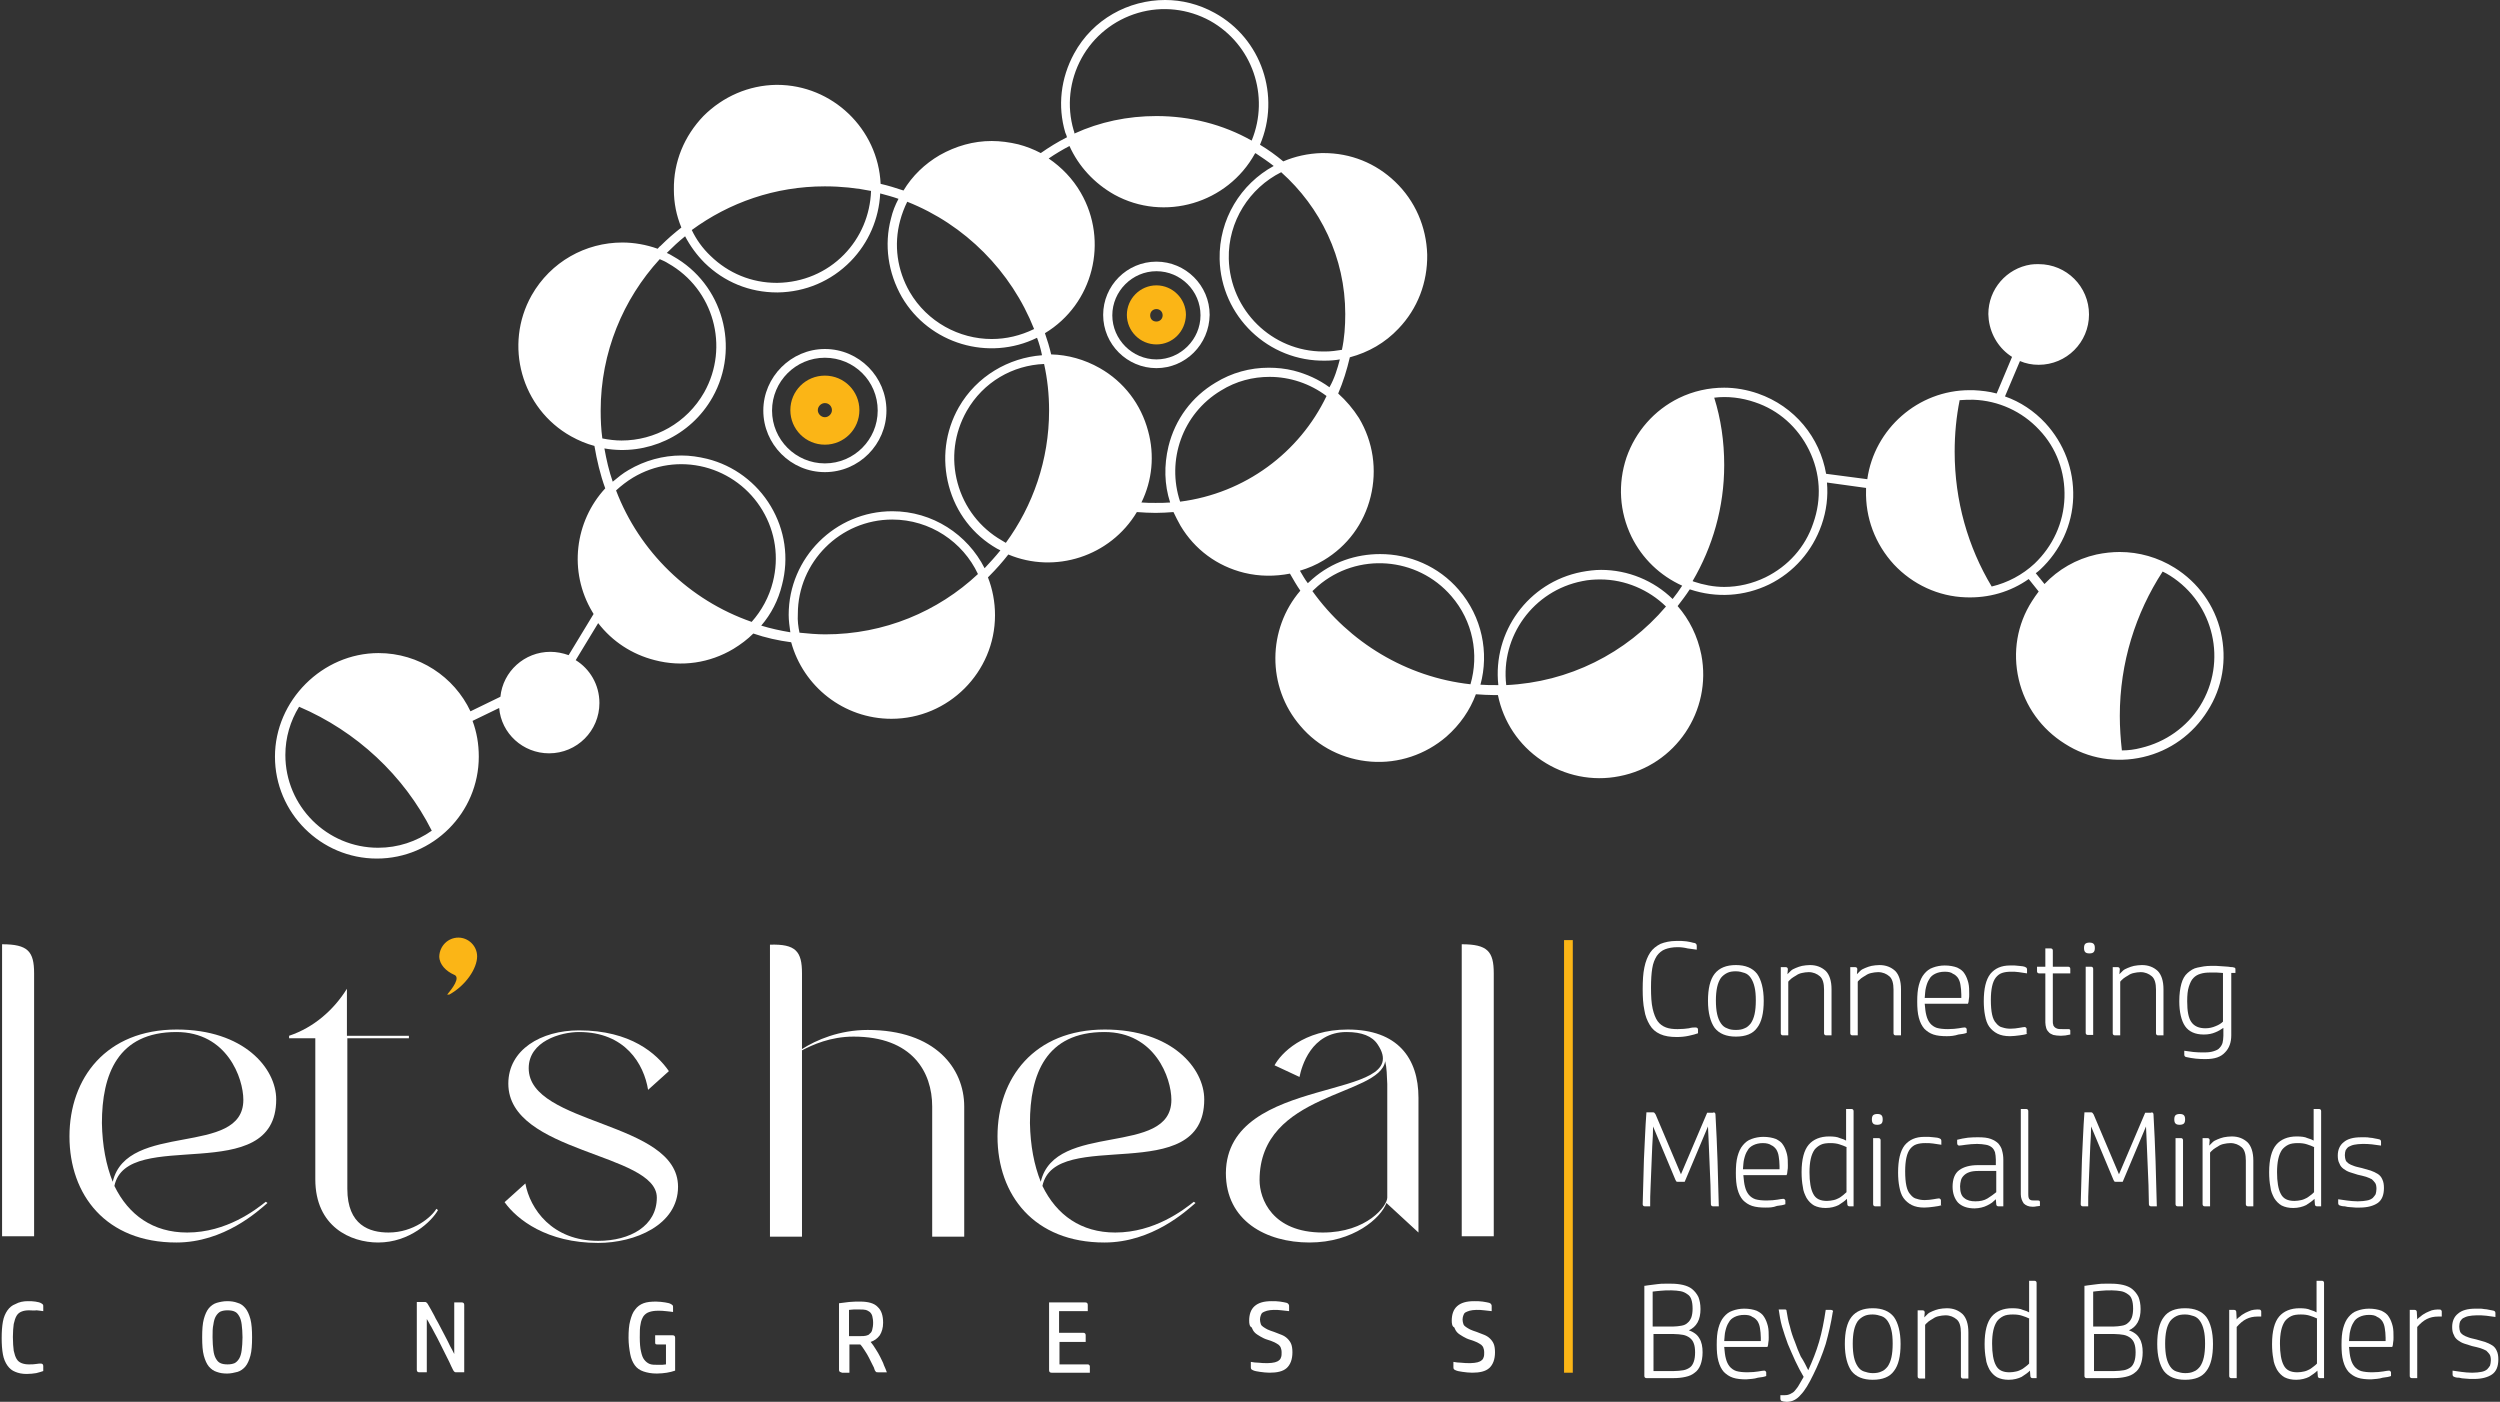
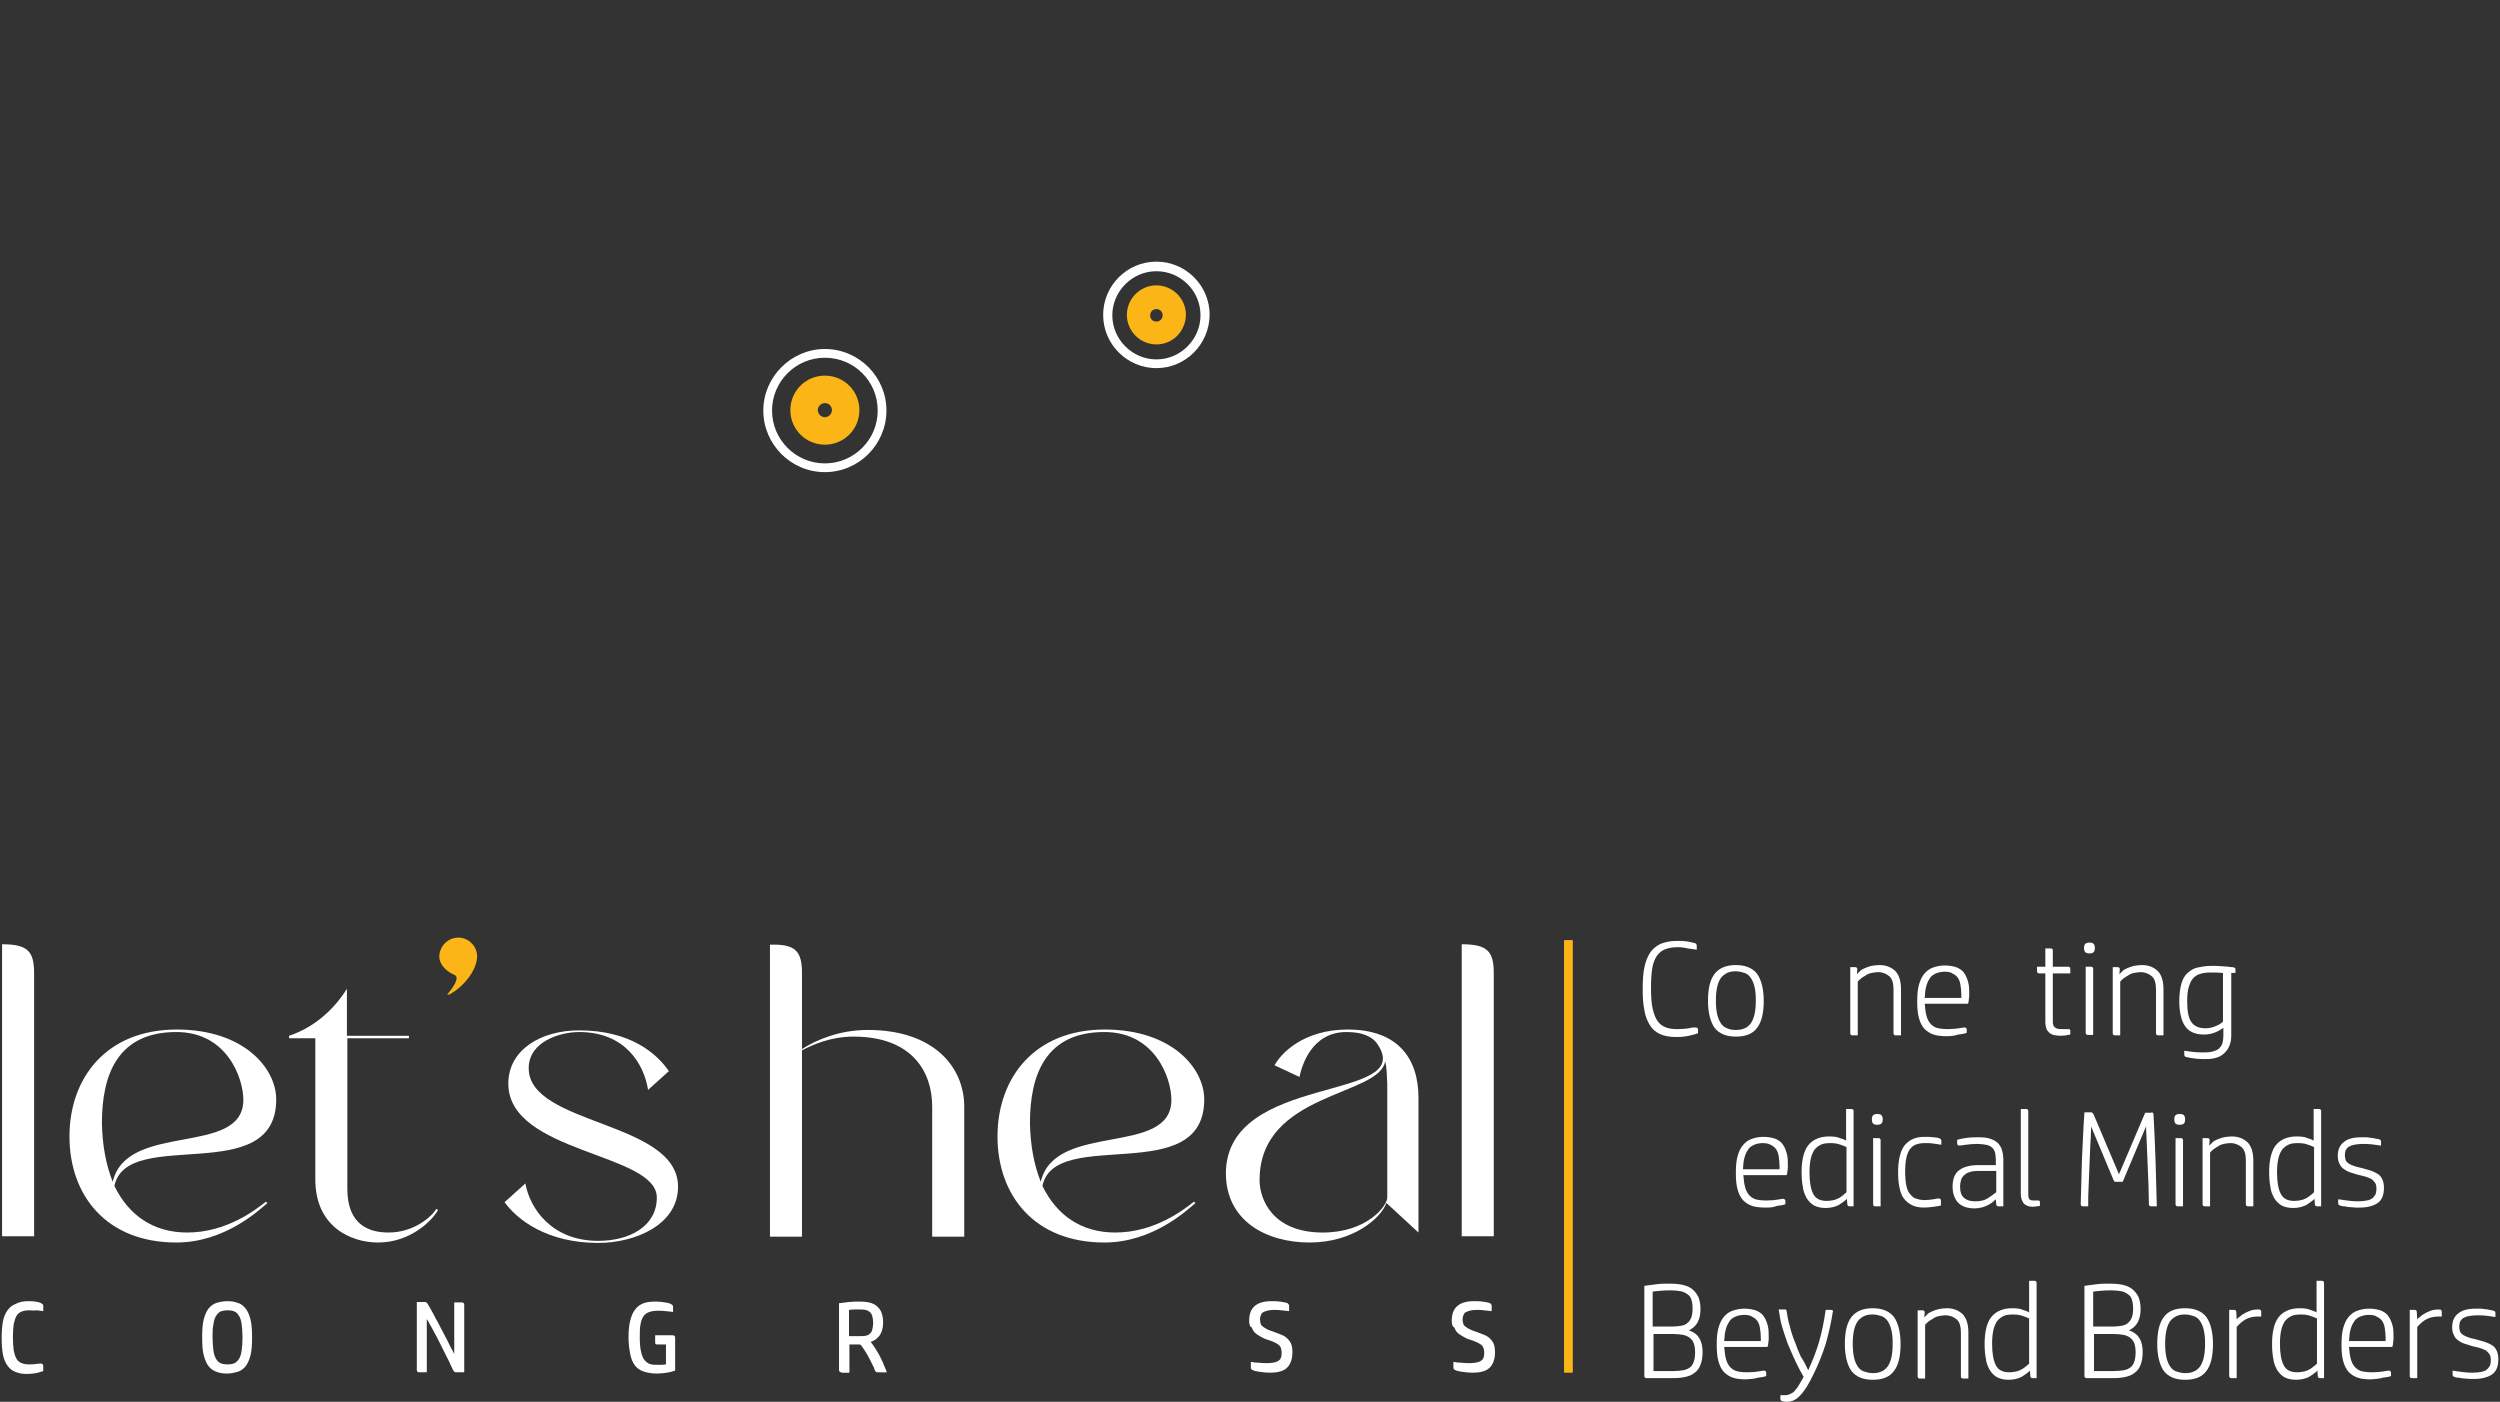
<svg xmlns="http://www.w3.org/2000/svg" version="1.1" id="Layer_1" x="0px" y="0px" width="601px" height="337px" viewBox="0 0 601 337" style="enable-background:new 0 0 601 337;" xml:space="preserve">
  <rect x="0" y="0" width="601" height="337" fill="#333333" stroke="none" />
  <style type="text/css"> .st0{fill:#FFFFFF;} .st1{fill:#FBB516;} </style>
  <g>
    <g>
      <g>
        <g>
          <path class="st0" d="M8.2,297.2H0.5v-70.2c6.2,0,7.7,1.7,7.7,7V297.2z" />
        </g>
        <g>
          <path class="st0" d="M16.7,273.2c0-14,8.8-25.7,25.8-25.7c16.1,0,23.9,9.3,23.9,16.8c0,21.4-35.9,6.4-38.9,20.8 c3.4,7,9.3,11.2,17.5,11.2c9.5,0,16.5-5.5,18.9-7.4l0.4,0.3c-2.2,1.9-10.4,9.5-21.9,9.5C25.5,298.7,16.7,287.3,16.7,273.2 L16.7,273.2z M27.1,284.1c3.4-14.6,31.4-5.9,31.4-19.7c0-5.2-3.9-16.3-16.1-16.3c-14.1,0-17.9,10.2-17.9,21.9 C24.6,275.4,25.5,280.1,27.1,284.1z" />
        </g>
        <g>
          <path class="st0" d="M93.4,296.3c6.1,0,10.4-3.8,11.5-5.7l0.4,0.3c-1.5,2.7-6.8,7.8-14.4,7.8c-6.6,0-15.1-3.8-15.1-15.2v-33.9 h-6.3v-0.6c6-2,10.8-6.3,13.9-11.3v11.3h14.9v0.6H83.5v36.2C83.5,294.6,88.9,296.3,93.4,296.3z" />
        </g>
        <g>
          <path class="st1" d="M110.2,225.4c2.4,0,4.5,2,4.5,4.5c0,2.9-2.7,7-6.7,9.2h-0.5c1.1-1.3,3.4-4.2,1.6-4.8 c-1.8-0.8-3.5-2.4-3.5-4.4C105.7,227.4,107.7,225.4,110.2,225.4z" />
        </g>
        <g>
          <path class="st0" d="M139.2,248.1c-4.4,0-12.1,2.2-12.1,8.7c0,13.8,35.9,12.6,35.9,28.5c0,9.2-10.4,13.5-19.2,13.5 c-12.3,0-19.5-5.6-22.5-9.8l5-4.5c1.1,6.1,6.4,13.8,17.5,13.8c7.7,0,14.1-3.6,14.1-10.4c0-10.8-35.7-10.6-35.7-27.4 c0-8.1,7.8-12.8,17-12.8c12.4,0,18.7,5.6,21.6,9.8l-5,4.5C154.8,255.8,150.3,248.1,139.2,248.1L139.2,248.1z" />
        </g>
        <g>
          <path class="st0" d="M192.8,234v18.2c3.4-2.2,9-4.6,15.8-4.6c16.2,0,23.2,9.2,23.2,18.4v31.3h-7.7v-31.3 c0-8.3-4.8-16.8-18.9-16.8c-5.6,0-9.9,2-12.4,3.3v44.8h-7.7v-70.2C191.3,226.9,192.8,228.7,192.8,234L192.8,234z" />
        </g>
        <g>
          <path class="st0" d="M239.8,273.2c0-14,8.8-25.7,25.8-25.7c16.1,0,23.9,9.3,23.9,16.8c0,21.4-35.9,6.4-38.9,20.8 c3.4,7,9.3,11.2,17.5,11.2c9.5,0,16.5-5.5,18.9-7.4l0.4,0.3c-2.2,1.9-10.4,9.5-21.9,9.5C248.6,298.7,239.8,287.3,239.8,273.2 L239.8,273.2z M250.2,284.1c3.4-14.6,31.4-5.9,31.4-19.7c0-5.2-3.9-16.3-16.1-16.3c-14.1,0-17.9,10.2-17.9,21.9 C247.7,275.4,248.6,280.1,250.2,284.1z" />
        </g>
        <g>
          <path class="st0" d="M331.2,251.1c-1.3-2-3.8-3-7.5-3c-8.5,0-10.8,8.3-11.3,10.8l-6-2.8c1.5-2.8,6.9-8.6,17.6-8.6 c12,0,17,6.9,17,16.4v32.4l-7.7-7.1c-1.3,3.6-7.9,9.5-18.5,9.5c-10.4,0-20.1-5.2-20.1-16.7C294.9,257.8,340.5,265,331.2,251.1 L331.2,251.1z M333,255.1c-1.3,8.5-30.2,7.4-30.2,28.6c0,4.5,3,12.6,15.2,12.6c10.6,0,15.5-6.4,15.5-8.4v-27.3 C333.4,258.6,333.4,256.8,333,255.1z" />
        </g>
        <g>
          <path class="st0" d="M359.1,297.2h-7.7v-70.2c6.2,0,7.7,1.7,7.7,7V297.2z" />
        </g>
      </g>
      <g>
        <g>
          <path class="st0" d="M6.7,312.8c0.6,0,1.2,0,1.8,0.1c0.6,0.1,1.1,0.2,1.4,0.4c0.2,0.1,0.3,0.2,0.4,0.3s0.1,0.3,0.1,0.5v1.1 c-0.5-0.1-1-0.1-1.6-0.2C8.2,315.1,7.6,315,7,315c-0.7,0-1.3,0.1-1.8,0.3c-0.5,0.2-0.9,0.5-1.2,1c-0.3,0.5-0.5,1.1-0.7,2 c-0.1,0.8-0.2,1.8-0.2,3.1c0,1.4,0.1,2.5,0.2,3.3c0.2,0.9,0.4,1.5,0.7,2c0.3,0.5,0.7,0.8,1.2,1c0.5,0.2,1.1,0.3,1.7,0.3 c0.7,0,1.3,0,1.8-0.1c0.5-0.1,0.9-0.1,1.1-0.1c0.4,0,0.6,0.2,0.6,0.6v1.2c-0.5,0.2-1,0.3-1.7,0.5c-0.7,0.1-1.4,0.2-2.3,0.2 c-1.1,0-2-0.2-2.7-0.5c-0.8-0.3-1.4-0.8-1.9-1.5c-0.5-0.7-0.9-1.6-1.1-2.7c-0.2-1.1-0.3-2.4-0.3-3.9c0-1.6,0.1-2.9,0.3-4 c0.2-1.1,0.6-2,1.1-2.7s1.1-1.2,1.9-1.5C4.6,313,5.6,312.8,6.7,312.8z" />
        </g>
        <g>
          <path class="st0" d="M60.6,321.5c0,1.8-0.1,3.3-0.4,4.4c-0.3,1.1-0.7,2-1.2,2.6c-0.5,0.6-1.2,1.1-1.9,1.3 c-0.8,0.2-1.6,0.4-2.5,0.4c-0.9,0-1.7-0.1-2.5-0.4c-0.7-0.2-1.4-0.7-1.9-1.3c-0.5-0.6-0.9-1.5-1.2-2.6c-0.3-1.1-0.4-2.6-0.4-4.4 s0.1-3.3,0.4-4.4c0.3-1.1,0.7-2,1.2-2.6c0.5-0.6,1.2-1.1,1.9-1.3c0.7-0.2,1.6-0.4,2.5-0.4c0.9,0,1.7,0.1,2.5,0.4 c0.8,0.2,1.4,0.7,1.9,1.3c0.5,0.6,0.9,1.5,1.2,2.6C60.5,318.3,60.6,319.7,60.6,321.5z M51.1,321.5c0,1.2,0.1,2.3,0.2,3.1 c0.1,0.8,0.3,1.5,0.6,2c0.3,0.5,0.6,0.9,1.1,1.1c0.4,0.2,1,0.3,1.7,0.3s1.2-0.1,1.7-0.3c0.4-0.2,0.8-0.6,1.1-1.1 c0.3-0.5,0.5-1.2,0.6-2c0.1-0.8,0.2-1.9,0.2-3.1c0-1.2-0.1-2.3-0.2-3.1c-0.1-0.8-0.3-1.5-0.6-2c-0.3-0.5-0.6-0.9-1.1-1.1 c-0.4-0.2-1-0.3-1.7-0.3s-1.2,0.1-1.7,0.3c-0.4,0.2-0.8,0.6-1.1,1.1c-0.3,0.5-0.5,1.2-0.6,2C51.1,319.2,51.1,320.3,51.1,321.5z" />
        </g>
        <g>
          <path class="st0" d="M111.6,329.9h-2c-0.3,0-0.5-0.2-0.7-0.6c-0.3-0.6-0.6-1.2-0.9-1.9c-0.4-0.7-0.7-1.5-1.1-2.2 c-0.4-0.8-0.8-1.6-1.2-2.4c-0.4-0.8-0.8-1.6-1.2-2.3s-0.7-1.4-1.1-2c-0.3-0.6-0.6-1.1-0.8-1.4v12.8h-1.8c-0.4,0-0.6-0.2-0.6-0.6 v-16.3h2c0.2,0,0.3,0.1,0.4,0.2c0.1,0.1,0.2,0.2,0.3,0.4c0.2,0.4,0.5,0.8,0.8,1.4c0.3,0.6,0.7,1.2,1,1.9 c0.4,0.7,0.8,1.4,1.2,2.2c0.4,0.8,0.8,1.5,1.2,2.3c0.4,0.8,0.8,1.5,1.1,2.2c0.4,0.7,0.7,1.3,1,1.9v-12.4h1.8 c0.4,0,0.6,0.2,0.6,0.6V329.9z" />
        </g>
        <g>
          <path class="st0" d="M161.7,321c0.4,0,0.6,0.2,0.6,0.6v7.9c-0.6,0.2-1.3,0.4-2,0.5c-0.7,0.1-1.5,0.2-2.4,0.2 c-1.3,0-2.3-0.2-3.2-0.5c-0.9-0.3-1.6-0.8-2.1-1.5c-0.5-0.7-0.9-1.6-1.1-2.7c-0.2-1.1-0.4-2.4-0.4-3.9c0-1.6,0.1-3,0.4-4.1 c0.3-1.1,0.6-2,1.2-2.7c0.5-0.7,1.2-1.2,2-1.5c0.8-0.3,1.8-0.4,3-0.4c0.8,0,1.5,0.1,2.2,0.2c0.6,0.1,1.1,0.2,1.4,0.4 c0.2,0.1,0.3,0.2,0.4,0.3c0.1,0.1,0.1,0.3,0.1,0.5v1.1c-0.5-0.1-1-0.1-1.7-0.2c-0.7-0.1-1.3-0.1-1.9-0.1c-0.8,0-1.5,0.1-2.1,0.3 c-0.6,0.2-1,0.5-1.4,1c-0.3,0.5-0.6,1.1-0.7,1.9c-0.2,0.8-0.2,1.9-0.2,3.2c0,1.4,0.1,2.6,0.3,3.4c0.2,0.9,0.4,1.5,0.8,2 c0.4,0.5,0.8,0.8,1.3,1c0.5,0.2,1.2,0.2,1.9,0.2c0.4,0,0.7,0,1.1,0c0.3,0,0.6-0.1,0.9-0.1v-4.8h-2.1c-0.1,0-0.3,0-0.4-0.1 c-0.1-0.1-0.1-0.2-0.1-0.4V321H161.7z" />
        </g>
        <g>
          <path class="st0" d="M202.3,329.9c-0.4,0-0.6-0.2-0.6-0.6v-16c0.7-0.1,1.5-0.2,2.4-0.3c0.9-0.1,1.8-0.1,2.7-0.1 c1.9,0,3.4,0.4,4.2,1.3c0.9,0.8,1.3,2.1,1.3,3.8c0,1.2-0.3,2.2-0.8,3c-0.6,0.8-1.3,1.3-2.2,1.6c0.4,0.5,0.8,1,1.2,1.7 c0.4,0.6,0.8,1.3,1.1,1.9c0.3,0.7,0.7,1.3,0.9,2c0.3,0.6,0.5,1.2,0.7,1.7h-2.1c-0.2,0-0.4,0-0.5-0.1c-0.1-0.1-0.2-0.2-0.3-0.4 c-0.1-0.4-0.3-0.9-0.6-1.4c-0.3-0.5-0.5-1.1-0.8-1.6c-0.3-0.6-0.6-1.1-1-1.7c-0.4-0.6-0.7-1.1-1.1-1.5h-2.6v6.8H202.3z M204.3,321.2h2.7c0.4,0,0.8,0,1.2-0.1c0.4-0.1,0.7-0.2,0.9-0.5c0.3-0.2,0.5-0.5,0.6-1c0.1-0.4,0.2-0.9,0.2-1.6 s-0.1-1.1-0.2-1.6c-0.1-0.4-0.3-0.7-0.6-1c-0.3-0.2-0.6-0.4-1-0.5c-0.4-0.1-0.8-0.1-1.4-0.1c-0.6,0-1,0-1.5,0 c-0.4,0-0.8,0.1-1.1,0.1V321.2z" />
        </g>
        <g>
-           <path class="st0" d="M260.9,313.1c0.4,0,0.6,0.2,0.6,0.6v1.5h-6.9v5.2h5.8c0.4,0,0.6,0.2,0.6,0.6v1.6h-6.3v5.4h6.7 c0.2,0,0.3,0,0.4,0.1c0.1,0.1,0.2,0.2,0.2,0.4v1.5h-9.2c-0.4,0-0.6-0.2-0.6-0.6v-16.3H260.9z" />
-         </g>
+           </g>
        <g>
          <path class="st0" d="M300.3,317.5c0-1.5,0.4-2.7,1.3-3.5c0.9-0.8,2.2-1.2,4.1-1.2c0.7,0,1.4,0,2,0.1c0.7,0.1,1.2,0.2,1.6,0.3 c0.3,0.1,0.4,0.2,0.5,0.4c0.1,0.1,0.1,0.3,0.1,0.5v1.1c-0.6-0.1-1.2-0.1-1.8-0.2c-0.6-0.1-1.3-0.1-1.9-0.1 c-0.6,0-1.2,0.1-1.6,0.2c-0.4,0.1-0.8,0.3-1,0.4c-0.3,0.2-0.4,0.4-0.5,0.7c-0.1,0.3-0.2,0.6-0.2,1c0,0.4,0.1,0.8,0.2,1.1 c0.1,0.3,0.3,0.5,0.6,0.7c0.3,0.2,0.6,0.4,1,0.6c0.4,0.2,1,0.4,1.6,0.6c0.6,0.2,1.2,0.5,1.8,0.7c0.5,0.2,1,0.5,1.4,0.9 c0.4,0.4,0.7,0.8,0.9,1.3c0.2,0.5,0.3,1.2,0.3,2c0,1.7-0.5,3-1.4,3.8c-0.9,0.8-2.3,1.1-4.1,1.1c-0.8,0-1.5-0.1-2.3-0.2 c-0.7-0.1-1.3-0.2-1.7-0.4c-0.2-0.1-0.4-0.2-0.4-0.3c-0.1-0.1-0.1-0.3-0.1-0.5v-1.2c0.6,0.1,1.2,0.2,1.9,0.2 c0.7,0.1,1.4,0.1,2.2,0.1c0.7,0,1.2-0.1,1.7-0.2c0.4-0.1,0.8-0.3,1-0.5c0.3-0.2,0.4-0.5,0.5-0.8c0.1-0.3,0.1-0.7,0.1-1.1 c0-0.5-0.1-0.8-0.2-1.1c-0.1-0.3-0.3-0.5-0.5-0.7c-0.3-0.2-0.6-0.4-1-0.6c-0.4-0.2-1-0.4-1.6-0.6c-0.7-0.2-1.3-0.5-1.8-0.8 c-0.5-0.3-1-0.6-1.3-0.9c-0.4-0.4-0.6-0.8-0.8-1.3C300.4,318.9,300.3,318.2,300.3,317.5z" />
        </g>
        <g>
          <path class="st0" d="M349,317.5c0-1.5,0.4-2.7,1.3-3.5c0.9-0.8,2.2-1.2,4.1-1.2c0.7,0,1.4,0,2,0.1c0.7,0.1,1.2,0.2,1.6,0.3 c0.3,0.1,0.4,0.2,0.5,0.4c0.1,0.1,0.1,0.3,0.1,0.5v1.1c-0.6-0.1-1.2-0.1-1.8-0.2c-0.6-0.1-1.3-0.1-1.9-0.1 c-0.6,0-1.2,0.1-1.6,0.2c-0.4,0.1-0.8,0.3-1,0.4c-0.3,0.2-0.4,0.4-0.5,0.7c-0.1,0.3-0.2,0.6-0.2,1c0,0.4,0.1,0.8,0.2,1.1 c0.1,0.3,0.3,0.5,0.6,0.7c0.3,0.2,0.6,0.4,1,0.6c0.4,0.2,1,0.4,1.6,0.6c0.6,0.2,1.2,0.5,1.8,0.7c0.5,0.2,1,0.5,1.4,0.9 c0.4,0.4,0.7,0.8,0.9,1.3c0.2,0.5,0.3,1.2,0.3,2c0,1.7-0.5,3-1.4,3.8c-0.9,0.8-2.3,1.1-4.1,1.1c-0.8,0-1.5-0.1-2.3-0.2 c-0.7-0.1-1.3-0.2-1.7-0.4c-0.2-0.1-0.4-0.2-0.4-0.3c-0.1-0.1-0.1-0.3-0.1-0.5v-1.2c0.6,0.1,1.2,0.2,1.9,0.2 c0.7,0.1,1.4,0.1,2.2,0.1c0.7,0,1.2-0.1,1.7-0.2c0.4-0.1,0.8-0.3,1-0.5c0.3-0.2,0.4-0.5,0.5-0.8c0.1-0.3,0.1-0.7,0.1-1.1 c0-0.5-0.1-0.8-0.2-1.1c-0.1-0.3-0.3-0.5-0.5-0.7c-0.3-0.2-0.6-0.4-1-0.6c-0.4-0.2-1-0.4-1.6-0.6c-0.7-0.2-1.3-0.5-1.8-0.8 c-0.5-0.3-1-0.6-1.3-0.9c-0.4-0.4-0.6-0.8-0.8-1.3C349.1,318.9,349,318.2,349,317.5z" />
        </g>
      </g>
      <g>
        <g>
          <path class="st0" d="M403.3,227.7c-1.2,0-2.2,0.2-3,0.5c-0.8,0.3-1.5,0.9-2,1.6c-0.5,0.8-0.9,1.7-1.1,3 c-0.2,1.2-0.3,2.8-0.3,4.6c0,2.1,0.1,3.8,0.4,5.1c0.3,1.3,0.7,2.3,1.2,3c0.5,0.7,1.2,1.2,2,1.5c0.8,0.3,1.7,0.4,2.8,0.4 c1.1,0,2-0.1,2.7-0.2c0.7-0.2,1.2-0.2,1.6-0.2c0.4,0,0.6,0.2,0.6,0.5v0.9c-0.5,0.2-1.3,0.4-2.2,0.6c-0.9,0.2-1.9,0.3-2.9,0.3 c-1.6,0-2.9-0.2-4-0.7c-1.1-0.5-1.9-1.2-2.5-2.2c-0.6-1-1.1-2.2-1.3-3.6c-0.3-1.4-0.4-3.1-0.4-5c0-2,0.1-3.8,0.4-5.2 c0.3-1.5,0.8-2.7,1.4-3.6c0.6-0.9,1.5-1.6,2.5-2.1c1-0.4,2.3-0.7,3.8-0.7c0.4,0,0.8,0,1.2,0c0.4,0,0.8,0.1,1.2,0.1 c0.4,0.1,0.8,0.1,1.1,0.2c0.4,0.1,0.7,0.2,0.9,0.2c0.3,0.1,0.5,0.3,0.5,0.7v0.9c-0.6-0.1-1.3-0.2-2.2-0.3 C404.9,227.8,404.1,227.7,403.3,227.7z" />
        </g>
        <g>
          <path class="st0" d="M417.3,232c2.3,0,4,0.7,5.1,2.1c1,1.4,1.6,3.6,1.6,6.5c0,2.9-0.5,5.1-1.6,6.5c-1,1.4-2.7,2.1-5.1,2.1 c-2.3,0-4-0.7-5.1-2.1c-1-1.4-1.6-3.6-1.6-6.5c0-2.9,0.5-5.1,1.6-6.5C413.3,232.7,415,232,417.3,232z M417.3,247.6 c0.8,0,1.5-0.1,2.1-0.4c0.6-0.2,1.1-0.7,1.5-1.2c0.4-0.6,0.7-1.3,0.9-2.2c0.2-0.9,0.3-2,0.3-3.3c0-1.3-0.1-2.4-0.3-3.2 c-0.2-0.9-0.5-1.6-0.9-2.2c-0.4-0.6-0.9-1-1.5-1.2c-0.6-0.2-1.3-0.4-2.1-0.4c-0.8,0-1.5,0.1-2.1,0.4c-0.6,0.3-1.1,0.7-1.5,1.2 c-0.4,0.6-0.7,1.3-0.9,2.2c-0.2,0.9-0.3,2-0.3,3.2c0,1.3,0.1,2.4,0.3,3.3c0.2,0.9,0.5,1.6,0.9,2.2c0.4,0.6,0.9,1,1.5,1.2 C415.8,247.5,416.5,247.6,417.3,247.6z" />
        </g>
        <g>
-           <path class="st0" d="M429.7,234.2c0.2-0.2,0.5-0.5,0.8-0.8c0.3-0.3,0.7-0.5,1.2-0.7c0.5-0.2,1-0.4,1.5-0.5 c0.6-0.1,1.2-0.2,1.9-0.2c1.6,0,2.8,0.5,3.8,1.4c0.9,0.9,1.4,2.4,1.4,4.4v11.1H439c-0.3,0-0.5-0.2-0.5-0.5v-10.5 c0-1.5-0.3-2.6-1-3.2c-0.7-0.6-1.6-1-2.7-1c-0.6,0-1.1,0.1-1.6,0.2c-0.5,0.1-1,0.3-1.4,0.6c-0.4,0.2-0.8,0.5-1.1,0.7 c-0.3,0.3-0.6,0.5-0.8,0.8v12.9h-1.3c-0.3,0-0.5-0.2-0.5-0.5v-15.9h1.2c0.3,0,0.5,0.2,0.5,0.5L429.7,234.2z" />
-         </g>
+           </g>
        <g>
          <path class="st0" d="M446.4,234.2c0.2-0.2,0.5-0.5,0.8-0.8c0.3-0.3,0.7-0.5,1.2-0.7c0.5-0.2,1-0.4,1.5-0.5 c0.6-0.1,1.2-0.2,1.9-0.2c1.6,0,2.8,0.5,3.8,1.4c0.9,0.9,1.4,2.4,1.4,4.4v11.1h-1.3c-0.3,0-0.5-0.2-0.5-0.5v-10.5 c0-1.5-0.3-2.6-1-3.2c-0.7-0.6-1.6-1-2.7-1c-0.6,0-1.1,0.1-1.6,0.2c-0.5,0.1-1,0.3-1.4,0.6c-0.4,0.2-0.8,0.5-1.1,0.7 c-0.3,0.3-0.6,0.5-0.8,0.8v12.9h-1.3c-0.3,0-0.5-0.2-0.5-0.5v-15.9h1.2c0.3,0,0.5,0.2,0.5,0.5L446.4,234.2z" />
        </g>
        <g>
          <path class="st0" d="M468,249.1c-1.2,0-2.3-0.1-3.2-0.4c-0.9-0.3-1.6-0.8-2.2-1.4c-0.6-0.7-1-1.5-1.3-2.6 c-0.3-1.1-0.4-2.4-0.4-3.9c0-1.6,0.1-2.9,0.4-4c0.3-1.1,0.7-2,1.3-2.7s1.2-1.2,2.1-1.5c0.8-0.3,1.8-0.5,2.8-0.5 c1.2,0,2.2,0.2,3,0.5c0.8,0.4,1.4,0.8,1.8,1.5c0.4,0.6,0.7,1.4,0.9,2.2c0.2,0.8,0.2,1.8,0.2,2.7c0,0.4,0,0.9-0.1,1.3 c0,0.4-0.1,0.8-0.2,1h-10.4c0.1,1.1,0.2,2.1,0.4,2.8c0.2,0.8,0.5,1.4,0.9,1.9c0.4,0.5,1,0.9,1.6,1.1c0.7,0.2,1.6,0.3,2.7,0.3 c1.1,0,1.9-0.1,2.6-0.2c0.6-0.1,1.1-0.2,1.4-0.2c0.2,0,0.3,0.1,0.4,0.2c0.1,0.1,0.1,0.2,0.1,0.3v0.8c-0.5,0.2-1.1,0.3-2,0.4 C469.9,249,469,249.1,468,249.1z M467.5,233.6c-0.9,0-1.7,0.2-2.3,0.5c-0.6,0.3-1.1,0.7-1.4,1.3c-0.4,0.6-0.6,1.2-0.8,2 c-0.2,0.7-0.2,1.6-0.3,2.5h8.8c0-0.2,0-0.3,0-0.4c0-0.1,0-0.3,0-0.4c0-0.9-0.1-1.6-0.2-2.3c-0.1-0.7-0.3-1.2-0.6-1.7 c-0.3-0.4-0.7-0.8-1.2-1C469,233.7,468.3,233.6,467.5,233.6z" />
        </g>
        <g>
-           <path class="st0" d="M487.4,248.5c-0.5,0.2-1.1,0.3-1.9,0.4c-0.8,0.1-1.6,0.2-2.3,0.2c-1.2,0-2.2-0.2-3-0.6 c-0.8-0.4-1.5-1-2-1.7c-0.5-0.7-0.8-1.6-1-2.7c-0.2-1-0.3-2.2-0.3-3.4c0-3,0.5-5.2,1.6-6.6c1.1-1.3,2.6-2,4.7-2 c0.3,0,0.7,0,1.1,0c0.4,0,0.7,0.1,1.1,0.1c0.3,0,0.6,0.1,0.9,0.1c0.3,0.1,0.5,0.1,0.6,0.2c0.3,0.1,0.4,0.3,0.4,0.6v0.9 c-0.7-0.1-1.4-0.2-2-0.3c-0.6-0.1-1.2-0.1-1.9-0.1c-0.8,0-1.5,0.1-2.1,0.3c-0.6,0.2-1.1,0.6-1.5,1.1c-0.4,0.5-0.7,1.2-0.9,2.1 c-0.2,0.9-0.3,2-0.3,3.3c0,1.4,0.1,2.6,0.3,3.5c0.2,0.9,0.5,1.6,1,2.1c0.4,0.5,0.9,0.9,1.5,1c0.6,0.2,1.2,0.3,1.9,0.3 c0.8,0,1.5-0.1,2.1-0.2c0.6-0.1,1.1-0.2,1.3-0.2c0.2,0,0.3,0.1,0.4,0.2c0.1,0.1,0.1,0.2,0.1,0.3V248.5z" />
-         </g>
+           </g>
        <g>
          <path class="st0" d="M497.1,247.4c0.3,0,0.4,0,0.5,0.1c0.1,0.1,0.1,0.2,0.1,0.3v0.9c-0.8,0.2-1.6,0.3-2.3,0.3s-1.3-0.1-1.8-0.2 c-0.5-0.2-0.9-0.4-1.1-0.7c-0.3-0.3-0.5-0.6-0.6-1c-0.1-0.4-0.2-0.8-0.2-1.3V234h-1.5c-0.3,0-0.5-0.2-0.5-0.5v-1.1h2V228h1.3 c0.3,0,0.5,0.2,0.5,0.5v3.9h3.7c0.3,0,0.5,0.2,0.5,0.5v1.1h-4.2v11.5c0,0.3,0,0.6,0.1,0.8c0,0.2,0.1,0.4,0.3,0.6 c0.2,0.2,0.4,0.3,0.7,0.4c0.3,0.1,0.7,0.1,1.3,0.1c0.2,0,0.5,0,0.7,0C496.9,247.4,497,247.4,497.1,247.4z" />
        </g>
        <g>
          <path class="st0" d="M502.3,229.2c-0.5,0-0.8-0.1-1-0.3c-0.2-0.2-0.3-0.5-0.3-1c0-0.5,0.1-0.8,0.3-1c0.2-0.2,0.6-0.3,1-0.3 c0.5,0,0.8,0.1,1,0.3c0.2,0.2,0.3,0.5,0.3,1c0,0.5-0.1,0.8-0.3,1C503.1,229.1,502.8,229.2,502.3,229.2z M501.4,232.4h1.3 c0.3,0,0.5,0.2,0.5,0.5v15.9h-1.3c-0.3,0-0.5-0.2-0.5-0.5V232.4z" />
        </g>
        <g>
          <path class="st0" d="M509.5,234.2c0.2-0.2,0.5-0.5,0.8-0.8c0.3-0.3,0.7-0.5,1.2-0.7c0.5-0.2,1-0.4,1.5-0.5 c0.6-0.1,1.2-0.2,1.9-0.2c1.6,0,2.8,0.5,3.8,1.4c0.9,0.9,1.4,2.4,1.4,4.4v11.1h-1.3c-0.3,0-0.5-0.2-0.5-0.5v-10.5 c0-1.5-0.3-2.6-1-3.2c-0.7-0.6-1.6-1-2.7-1c-0.6,0-1.1,0.1-1.6,0.2c-0.5,0.1-1,0.3-1.4,0.6c-0.4,0.2-0.8,0.5-1.1,0.7 c-0.3,0.3-0.6,0.5-0.8,0.8v12.9h-1.3c-0.3,0-0.5-0.2-0.5-0.5v-15.9h1.2c0.3,0,0.5,0.2,0.5,0.5L509.5,234.2z" />
        </g>
        <g>
          <path class="st0" d="M530.3,254.6c-0.8,0-1.6,0-2.4-0.1c-0.8-0.1-1.6-0.2-2.4-0.4c-0.3-0.1-0.4-0.3-0.4-0.6v-0.9 c0.7,0.1,1.5,0.2,2.2,0.3c0.8,0.1,1.7,0.1,2.7,0.1c0.9,0,1.6-0.1,2.2-0.3c0.6-0.2,1.1-0.4,1.4-0.8c0.3-0.3,0.6-0.8,0.7-1.2 c0.1-0.5,0.2-1,0.2-1.7v-1.9c-0.6,0.4-1.2,0.8-2,1.1c-0.7,0.3-1.6,0.5-2.7,0.5c-2.1,0-3.6-0.7-4.5-2c-0.9-1.3-1.4-3.4-1.4-6 c0-1.7,0.2-3.1,0.5-4.2c0.3-1.1,0.8-2,1.5-2.6c0.7-0.6,1.4-1.1,2.4-1.3c0.9-0.2,2-0.4,3.1-0.4c0.4,0,0.8,0,1.4,0 c0.5,0,1,0.1,1.5,0.1c0.5,0,1,0.1,1.4,0.1c0.4,0.1,0.8,0.1,1,0.1c0.3,0.1,0.5,0.1,0.6,0.2c0.1,0.1,0.1,0.2,0.1,0.4v0.8h-1v15 c0,1.7-0.5,3.1-1.5,4.1C533.9,254.1,532.4,254.6,530.3,254.6z M531.2,233.8c-0.8,0-1.6,0.1-2.2,0.3c-0.7,0.2-1.2,0.5-1.7,1 c-0.5,0.5-0.8,1.2-1.1,2.1c-0.3,0.9-0.4,2.1-0.4,3.5c0,2.4,0.3,4,1,5c0.7,1,1.8,1.5,3.4,1.5c0.9,0,1.7-0.2,2.4-0.5 c0.8-0.3,1.4-0.7,1.8-1.1v-11.7c-0.5,0-1-0.1-1.5-0.1C532.5,233.8,531.9,233.8,531.2,233.8z" />
        </g>
        <g>
-           <path class="st0" d="M411.9,267.4c0.3,0,0.5,0.2,0.5,0.5c0.2,3.9,0.4,7.7,0.5,11.3c0.1,3.6,0.2,7.2,0.3,10.8h-1.4 c-0.3,0-0.5-0.2-0.5-0.5c0-1.5-0.1-3-0.1-4.6c-0.1-1.6-0.1-3.2-0.2-4.8c-0.1-1.6-0.1-3.2-0.2-4.8c-0.1-1.6-0.1-3.1-0.2-4.5 l-5.6,13.3h-1.7c-0.2,0-0.3,0-0.3-0.1c-0.1-0.1-0.1-0.2-0.2-0.3l-5.4-12.9c0,1.5-0.1,3.1-0.2,4.7c-0.1,1.6-0.1,3.3-0.2,4.9 c-0.1,1.7-0.1,3.3-0.2,4.9c-0.1,1.6-0.1,3.2-0.1,4.7h-1.3c-0.3,0-0.5-0.2-0.5-0.5c0.1-3.6,0.2-7.2,0.3-10.8 c0.2-3.6,0.3-7.4,0.6-11.3h1.6c0.3,0,0.4,0.2,0.6,0.5l6.1,14.4l6.3-14.8H411.9z" />
-         </g>
+           </g>
        <g>
          <path class="st0" d="M424.4,290.3c-1.2,0-2.3-0.1-3.2-0.4c-0.9-0.3-1.6-0.8-2.2-1.4c-0.6-0.7-1-1.5-1.3-2.6 c-0.3-1.1-0.4-2.4-0.4-3.9c0-1.6,0.1-2.9,0.4-4c0.3-1.1,0.7-2,1.3-2.7c0.6-0.7,1.2-1.2,2.1-1.5c0.8-0.3,1.8-0.5,2.8-0.5 c1.2,0,2.2,0.2,3,0.5c0.8,0.4,1.4,0.8,1.8,1.5c0.4,0.6,0.7,1.4,0.9,2.2c0.2,0.8,0.2,1.8,0.2,2.7c0,0.4,0,0.9-0.1,1.3 c0,0.4-0.1,0.8-0.2,1h-10.4c0.1,1.1,0.2,2.1,0.4,2.8c0.2,0.8,0.5,1.4,0.9,1.9c0.4,0.5,1,0.9,1.6,1.1c0.7,0.2,1.6,0.3,2.7,0.3 c1.1,0,1.9-0.1,2.6-0.2c0.6-0.1,1.1-0.2,1.4-0.2c0.2,0,0.3,0.1,0.4,0.2c0.1,0.1,0.1,0.2,0.1,0.3v0.8c-0.5,0.2-1.1,0.3-2,0.4 C426.2,290.3,425.3,290.3,424.4,290.3z M423.8,274.8c-0.9,0-1.7,0.2-2.3,0.5c-0.6,0.3-1.1,0.7-1.4,1.3c-0.4,0.6-0.6,1.2-0.8,2 c-0.2,0.7-0.2,1.6-0.3,2.5h8.8c0-0.2,0-0.3,0-0.4c0-0.1,0-0.3,0-0.4c0-0.9-0.1-1.6-0.2-2.3c-0.1-0.7-0.3-1.2-0.6-1.7 c-0.3-0.4-0.7-0.8-1.2-1C425.4,275,424.7,274.8,423.8,274.8z" />
        </g>
        <g>
          <path class="st0" d="M444.6,290c-0.3,0-0.5-0.2-0.5-0.5l-0.1-1.3c-0.5,0.5-1.2,1-2,1.5c-0.8,0.4-1.9,0.7-3.1,0.7 c-1.1,0-2-0.2-2.8-0.6c-0.7-0.4-1.3-1-1.8-1.8c-0.4-0.8-0.8-1.6-0.9-2.7c-0.2-1-0.3-2.2-0.3-3.5c0-3.1,0.6-5.3,1.7-6.6 c1.1-1.3,2.8-2,4.9-2c1.1,0,2,0.1,2.6,0.4c0.7,0.2,1.2,0.4,1.5,0.6v-7.6h1.3c0.3,0,0.5,0.2,0.5,0.5V290H444.6z M444,275.8 c-0.6-0.3-1.2-0.5-1.8-0.7c-0.6-0.2-1.3-0.3-2.2-0.3c-0.9,0-1.7,0.1-2.3,0.4c-0.6,0.3-1.1,0.7-1.5,1.2c-0.4,0.6-0.7,1.3-0.9,2.2 c-0.2,0.9-0.3,2-0.3,3.2c0,2.3,0.3,4.1,0.9,5.2c0.6,1.2,1.7,1.7,3.3,1.7c0.6,0,1.1-0.1,1.6-0.2c0.5-0.1,0.9-0.3,1.3-0.5 c0.4-0.2,0.7-0.5,1-0.7c0.3-0.3,0.6-0.5,0.8-0.7V275.8z" />
        </g>
        <g>
          <path class="st0" d="M451.3,270.4c-0.5,0-0.8-0.1-1-0.3s-0.3-0.5-0.3-1c0-0.5,0.1-0.8,0.3-1c0.2-0.2,0.6-0.3,1-0.3 c0.5,0,0.8,0.1,1,0.3c0.2,0.2,0.3,0.5,0.3,1c0,0.5-0.1,0.8-0.3,1C452.1,270.3,451.7,270.4,451.3,270.4z M450.3,273.6h1.3 c0.3,0,0.5,0.2,0.5,0.5V290h-1.3c-0.3,0-0.5-0.2-0.5-0.5V273.6z" />
        </g>
        <g>
          <path class="st0" d="M466.8,289.7c-0.5,0.2-1.1,0.3-1.9,0.4c-0.8,0.1-1.6,0.2-2.3,0.2c-1.2,0-2.2-0.2-3-0.6 c-0.8-0.4-1.5-1-2-1.7c-0.5-0.7-0.8-1.6-1-2.7c-0.2-1-0.3-2.2-0.3-3.4c0-3,0.5-5.2,1.6-6.6c1.1-1.3,2.6-2,4.7-2 c0.3,0,0.7,0,1.1,0c0.4,0,0.7,0.1,1.1,0.1c0.3,0,0.6,0.1,0.9,0.1c0.3,0.1,0.5,0.1,0.6,0.2c0.3,0.1,0.4,0.3,0.4,0.6v0.9 c-0.7-0.1-1.4-0.2-2-0.3c-0.6-0.1-1.2-0.1-1.9-0.1c-0.8,0-1.5,0.1-2.1,0.3c-0.6,0.2-1.1,0.6-1.5,1.1c-0.4,0.5-0.7,1.2-0.9,2.1 c-0.2,0.9-0.3,2-0.3,3.3c0,1.4,0.1,2.6,0.3,3.5c0.2,0.9,0.5,1.6,1,2.1c0.4,0.5,0.9,0.9,1.5,1c0.6,0.2,1.2,0.3,1.9,0.3 c0.8,0,1.5-0.1,2.1-0.2c0.6-0.1,1.1-0.2,1.3-0.2c0.2,0,0.3,0.1,0.4,0.2c0.1,0.1,0.1,0.2,0.1,0.3V289.7z" />
        </g>
        <g>
          <path class="st0" d="M479.8,288.3c-0.3,0.3-0.6,0.5-0.9,0.8c-0.4,0.3-0.8,0.5-1.2,0.7c-0.4,0.2-0.9,0.4-1.4,0.5 c-0.5,0.1-1,0.2-1.6,0.2c-1.8,0-3.1-0.5-4-1.4c-0.8-0.9-1.3-2.2-1.3-3.8c0-1.8,0.5-3.2,1.6-4c1.1-0.8,2.6-1.2,4.5-1.2h4.3v-1.3 c0-0.7-0.1-1.3-0.2-1.8c-0.2-0.5-0.4-0.9-0.8-1.2c-0.4-0.3-0.8-0.5-1.4-0.6c-0.6-0.1-1.3-0.2-2.1-0.2c-1,0-1.9,0.1-2.7,0.2 c-0.8,0.1-1.3,0.2-1.6,0.2c-0.3,0-0.5-0.2-0.5-0.6V274c0.8-0.2,1.7-0.4,2.6-0.5c0.9-0.1,1.8-0.1,2.5-0.1c1.2,0,2.2,0.1,3,0.4 c0.8,0.3,1.4,0.7,1.8,1.1c0.4,0.5,0.8,1.1,0.9,1.7c0.2,0.7,0.3,1.4,0.3,2.2V290h-1.2c-0.3,0-0.5-0.2-0.5-0.5L479.8,288.3z M479.8,281.5h-4.3c-0.8,0-1.6,0.1-2.1,0.3c-0.6,0.2-1,0.5-1.3,0.8c-0.3,0.3-0.6,0.7-0.7,1.2c-0.1,0.4-0.2,0.9-0.2,1.4 c0,1.3,0.3,2.3,1,2.8c0.7,0.6,1.6,0.8,2.7,0.8c1.1,0,2.1-0.2,2.9-0.7c0.8-0.5,1.5-1,2.1-1.5V281.5z" />
        </g>
        <g>
          <path class="st0" d="M490.4,289.9c-0.2,0-0.5,0.1-0.8,0.1c-0.3,0.1-0.7,0.1-1,0.1c-0.9,0-1.6-0.3-2.1-0.8 c-0.4-0.6-0.7-1.3-0.7-2.2v-20.5h1.3c0.3,0,0.5,0.2,0.5,0.5v20c0,0.7,0.1,1.1,0.4,1.3s0.6,0.2,1.2,0.2h0.7c0.2,0,0.3,0,0.4,0.1 c0.1,0.1,0.1,0.2,0.1,0.3V289.9z" />
        </g>
        <g>
          <path class="st0" d="M517.2,267.4c0.3,0,0.5,0.2,0.5,0.5c0.2,3.9,0.4,7.7,0.5,11.3c0.1,3.6,0.2,7.2,0.3,10.8h-1.4 c-0.3,0-0.5-0.2-0.5-0.5c0-1.5-0.1-3-0.1-4.6c-0.1-1.6-0.1-3.2-0.2-4.8c-0.1-1.6-0.1-3.2-0.2-4.8c-0.1-1.6-0.1-3.1-0.2-4.5 l-5.6,13.3h-1.7c-0.2,0-0.3,0-0.3-0.1c-0.1-0.1-0.1-0.2-0.2-0.3l-5.4-12.9c0,1.5-0.1,3.1-0.2,4.7c-0.1,1.6-0.1,3.3-0.2,4.9 c-0.1,1.7-0.1,3.3-0.2,4.9c-0.1,1.6-0.1,3.2-0.1,4.7h-1.3c-0.3,0-0.5-0.2-0.5-0.5c0.1-3.6,0.2-7.2,0.3-10.8 c0.2-3.6,0.3-7.4,0.6-11.3h1.6c0.3,0,0.4,0.2,0.6,0.5l6.1,14.4l6.3-14.8H517.2z" />
        </g>
        <g>
          <path class="st0" d="M524,270.4c-0.5,0-0.8-0.1-1-0.3c-0.2-0.2-0.3-0.5-0.3-1c0-0.5,0.1-0.8,0.3-1c0.2-0.2,0.6-0.3,1-0.3 c0.5,0,0.8,0.1,1,0.3c0.2,0.2,0.3,0.5,0.3,1c0,0.5-0.1,0.8-0.3,1C524.8,270.3,524.4,270.4,524,270.4z M523,273.6h1.3 c0.3,0,0.5,0.2,0.5,0.5V290h-1.3c-0.3,0-0.5-0.2-0.5-0.5V273.6z" />
        </g>
        <g>
          <path class="st0" d="M531.1,275.4c0.2-0.2,0.5-0.5,0.8-0.8c0.3-0.3,0.7-0.5,1.2-0.7c0.5-0.2,1-0.4,1.5-0.5 c0.6-0.1,1.2-0.2,1.9-0.2c1.6,0,2.8,0.5,3.8,1.4c0.9,0.9,1.4,2.4,1.4,4.4V290h-1.3c-0.3,0-0.5-0.2-0.5-0.5V279 c0-1.5-0.3-2.6-1-3.2c-0.7-0.6-1.6-1-2.7-1c-0.6,0-1.1,0.1-1.6,0.2c-0.5,0.1-1,0.3-1.4,0.6c-0.4,0.2-0.8,0.5-1.1,0.7 c-0.3,0.3-0.6,0.5-0.8,0.8V290h-1.3c-0.3,0-0.5-0.2-0.5-0.5v-15.9h1.2c0.3,0,0.5,0.2,0.5,0.5L531.1,275.4z" />
        </g>
        <g>
          <path class="st0" d="M557,290c-0.3,0-0.5-0.2-0.5-0.5l-0.1-1.3c-0.5,0.5-1.2,1-2,1.5c-0.8,0.4-1.9,0.7-3.1,0.7 c-1.1,0-2-0.2-2.8-0.6c-0.7-0.4-1.3-1-1.8-1.8c-0.4-0.8-0.8-1.6-0.9-2.7c-0.2-1-0.3-2.2-0.3-3.5c0-3.1,0.6-5.3,1.7-6.6 c1.1-1.3,2.8-2,4.9-2c1.1,0,2,0.1,2.6,0.4c0.7,0.2,1.2,0.4,1.5,0.6v-7.6h1.3c0.3,0,0.5,0.2,0.5,0.5V290H557z M556.4,275.8 c-0.6-0.3-1.2-0.5-1.8-0.7c-0.6-0.2-1.3-0.3-2.2-0.3c-0.9,0-1.7,0.1-2.3,0.4c-0.6,0.3-1.1,0.7-1.5,1.2c-0.4,0.6-0.7,1.3-0.9,2.2 c-0.2,0.9-0.3,2-0.3,3.2c0,2.3,0.3,4.1,0.9,5.2c0.6,1.2,1.7,1.7,3.3,1.7c0.6,0,1.1-0.1,1.6-0.2c0.5-0.1,0.9-0.3,1.3-0.5 c0.4-0.2,0.7-0.5,1-0.7s0.6-0.5,0.8-0.7V275.8z" />
        </g>
        <g>
          <path class="st0" d="M562.5,289.8c-0.3-0.1-0.4-0.3-0.4-0.6v-0.9c0.6,0.1,1.3,0.2,2.1,0.3c0.8,0.1,1.7,0.2,2.6,0.2 s1.7-0.1,2.2-0.2c0.6-0.1,1-0.3,1.4-0.6c0.3-0.3,0.5-0.6,0.7-0.9c0.1-0.4,0.2-0.8,0.2-1.3c0-0.6-0.1-1.1-0.3-1.4 c-0.2-0.3-0.5-0.6-0.8-0.9c-0.4-0.2-0.8-0.4-1.4-0.6c-0.6-0.2-1.2-0.3-2-0.5c-0.7-0.2-1.3-0.4-1.9-0.6c-0.6-0.2-1.1-0.5-1.5-0.8 c-0.4-0.3-0.8-0.7-1-1.3c-0.3-0.5-0.4-1.2-0.4-1.9c0-1.4,0.5-2.5,1.4-3.2c0.9-0.8,2.3-1.2,4.2-1.2c0.2,0,0.5,0,0.9,0 c0.4,0,0.8,0,1.2,0.1c0.4,0,0.8,0.1,1.3,0.2c0.4,0.1,0.7,0.1,1,0.2c0.3,0.1,0.4,0.3,0.4,0.6v0.9c-0.7-0.1-1.4-0.2-2.2-0.3 c-0.8-0.1-1.5-0.1-2.3-0.1c-0.8,0-1.4,0.1-2,0.2c-0.5,0.1-0.9,0.3-1.3,0.5c-0.3,0.2-0.5,0.5-0.7,0.8c-0.1,0.3-0.2,0.7-0.2,1.2 c0,0.5,0.1,0.9,0.2,1.2c0.1,0.3,0.4,0.6,0.7,0.8c0.3,0.2,0.7,0.4,1.3,0.6c0.5,0.2,1.1,0.3,1.9,0.5c0.7,0.2,1.4,0.4,2.1,0.6 c0.6,0.2,1.2,0.5,1.7,0.8c0.5,0.3,0.9,0.8,1.1,1.3c0.3,0.6,0.4,1.3,0.4,2.1c0,1.7-0.5,2.9-1.5,3.6c-1,0.7-2.5,1.1-4.3,1.1 c-0.3,0-0.6,0-1,0c-0.4,0-0.9-0.1-1.3-0.1c-0.5,0-0.9-0.1-1.3-0.2C563.1,290,562.8,289.9,562.5,289.8z" />
        </g>
        <g>
          <path class="st0" d="M395.5,309.1c0.4-0.1,0.8-0.1,1.4-0.2c0.5-0.1,1.1-0.1,1.6-0.2c0.6-0.1,1.2-0.1,1.7-0.1c0.6,0,1.1,0,1.6,0 c1,0,1.9,0.1,2.8,0.3c0.8,0.2,1.6,0.5,2.2,1c0.6,0.5,1.1,1.1,1.5,1.9c0.3,0.8,0.5,1.7,0.5,2.9c0,1.2-0.2,2.3-0.7,3.2 c-0.5,0.9-1.2,1.5-2.1,1.9c1.1,0.4,2,1,2.5,1.9c0.6,0.9,0.8,2.1,0.8,3.4c0,1.2-0.2,2.2-0.5,3c-0.3,0.8-0.8,1.5-1.4,1.9 c-0.6,0.5-1.3,0.8-2.2,1c-0.9,0.2-1.8,0.3-2.9,0.3h-6.5c-0.3,0-0.5-0.2-0.5-0.5V309.1z M397.3,318.9h4.9c0.7,0,1.4-0.1,2-0.2 c0.6-0.1,1.1-0.3,1.5-0.7c0.4-0.3,0.7-0.8,0.9-1.3c0.2-0.6,0.3-1.3,0.3-2.1c0-0.9-0.1-1.6-0.3-2.2c-0.2-0.6-0.5-1-1-1.3 c-0.4-0.3-1-0.6-1.6-0.7c-0.6-0.1-1.4-0.2-2.2-0.2c-1,0-1.8,0-2.6,0.1c-0.8,0.1-1.4,0.1-1.9,0.2V318.9z M397.3,329.6h5.1 c0.9,0,1.6-0.1,2.3-0.2c0.6-0.1,1.2-0.4,1.6-0.7c0.4-0.3,0.7-0.8,0.9-1.4c0.2-0.6,0.3-1.3,0.3-2.2c0-0.8-0.1-1.6-0.3-2.1 c-0.2-0.6-0.5-1-1-1.4c-0.4-0.3-1-0.6-1.6-0.7c-0.6-0.1-1.4-0.2-2.2-0.2h-4.9V329.6z" />
        </g>
        <g>
          <path class="st0" d="M419.8,331.6c-1.2,0-2.3-0.1-3.2-0.4c-0.9-0.3-1.6-0.8-2.2-1.4c-0.6-0.7-1-1.5-1.3-2.6 c-0.3-1.1-0.4-2.4-0.4-3.9c0-1.6,0.1-2.9,0.4-4c0.3-1.1,0.7-2,1.3-2.7c0.6-0.7,1.2-1.2,2.1-1.5c0.8-0.3,1.8-0.5,2.8-0.5 c1.2,0,2.2,0.2,3,0.5c0.8,0.4,1.4,0.8,1.8,1.5c0.4,0.6,0.7,1.4,0.9,2.2c0.2,0.8,0.2,1.8,0.2,2.7c0,0.4,0,0.9-0.1,1.3 c0,0.4-0.1,0.8-0.2,1h-10.4c0.1,1.1,0.2,2.1,0.4,2.8c0.2,0.8,0.5,1.4,0.9,1.9c0.4,0.5,1,0.9,1.6,1.1c0.7,0.2,1.6,0.3,2.7,0.3 c1.1,0,1.9-0.1,2.6-0.2c0.6-0.1,1.1-0.2,1.4-0.2c0.2,0,0.3,0.1,0.4,0.2c0.1,0.1,0.1,0.2,0.1,0.3v0.8c-0.5,0.2-1.1,0.3-2,0.4 C421.7,331.5,420.8,331.5,419.8,331.6z M419.3,316.1c-0.9,0-1.7,0.2-2.3,0.5c-0.6,0.3-1.1,0.7-1.4,1.3c-0.4,0.6-0.6,1.2-0.8,2 c-0.2,0.7-0.2,1.6-0.3,2.5h8.8c0-0.2,0-0.3,0-0.4c0-0.1,0-0.3,0-0.4c0-0.9-0.1-1.6-0.2-2.3c-0.1-0.7-0.3-1.2-0.6-1.7 c-0.3-0.4-0.7-0.8-1.2-1C420.8,316.2,420.1,316.1,419.3,316.1z" />
        </g>
        <g>
          <path class="st0" d="M434.7,329.4c1-2.2,1.9-4.4,2.6-6.8c0.7-2.4,1.2-5,1.6-7.7h1.3c0.2,0,0.4,0.1,0.4,0.2 c0.1,0.1,0.1,0.2,0,0.3c-0.4,2.6-1,5.2-1.7,7.7c-0.8,2.5-1.8,5-3,7.4c-0.5,1-1,2-1.5,2.8c-0.5,0.8-1,1.5-1.5,2 c-0.5,0.6-1,1-1.6,1.3c-0.6,0.3-1.2,0.4-1.8,0.4c-0.5,0-0.9-0.1-1.2-0.2c-0.2-0.1-0.3-0.3-0.3-0.6v-0.8c0.2,0,0.4,0,0.6,0 c0.2,0,0.3,0,0.5,0c0.5,0,0.9-0.1,1.3-0.3c0.4-0.2,0.8-0.4,1.1-0.8c0.3-0.4,0.7-0.8,1-1.4c0.3-0.5,0.7-1.2,1.1-1.9 c-0.7-1.2-1.4-2.5-2-3.8c-0.6-1.3-1.2-2.7-1.8-4.1c-0.5-1.4-1-2.8-1.4-4.2c-0.4-1.4-0.6-2.8-0.8-4.1h1.4c0.2,0,0.4,0,0.4,0.1 c0.1,0.1,0.1,0.2,0.1,0.3c0.2,1.2,0.4,2.5,0.8,3.7c0.3,1.3,0.7,2.5,1.2,3.7c0.4,1.2,0.9,2.4,1.4,3.5 C433.7,327.3,434.2,328.4,434.7,329.4z" />
        </g>
        <g>
          <path class="st0" d="M450.2,314.5c2.3,0,4,0.7,5.1,2.1c1,1.4,1.6,3.6,1.6,6.5c0,2.9-0.5,5.1-1.6,6.5c-1,1.4-2.7,2.1-5.1,2.1 c-2.3,0-4-0.7-5.1-2.1c-1-1.4-1.6-3.6-1.6-6.5c0-2.9,0.5-5.1,1.6-6.5C446.2,315.2,447.9,314.5,450.2,314.5z M450.2,330.1 c0.8,0,1.5-0.1,2.1-0.4c0.6-0.2,1.1-0.7,1.5-1.2c0.4-0.6,0.7-1.3,0.9-2.2c0.2-0.9,0.3-2,0.3-3.3c0-1.3-0.1-2.4-0.3-3.2 c-0.2-0.9-0.5-1.6-0.9-2.2c-0.4-0.6-0.9-1-1.5-1.2c-0.6-0.2-1.3-0.4-2.1-0.4c-0.8,0-1.5,0.1-2.1,0.4c-0.6,0.3-1.1,0.7-1.5,1.2 c-0.4,0.6-0.7,1.3-0.9,2.2c-0.2,0.9-0.3,2-0.3,3.2c0,1.3,0.1,2.4,0.3,3.3c0.2,0.9,0.5,1.6,0.9,2.2c0.4,0.6,0.9,1,1.5,1.2 C448.7,329.9,449.4,330.1,450.2,330.1z" />
        </g>
        <g>
          <path class="st0" d="M462.6,316.7c0.2-0.2,0.5-0.5,0.8-0.8c0.3-0.3,0.7-0.5,1.2-0.7c0.5-0.2,1-0.4,1.5-0.5 c0.6-0.1,1.2-0.2,1.9-0.2c1.6,0,2.8,0.5,3.8,1.4c0.9,0.9,1.4,2.4,1.4,4.4v11.1h-1.3c-0.3,0-0.5-0.2-0.5-0.5v-10.5 c0-1.5-0.3-2.6-1-3.2c-0.7-0.6-1.6-1-2.7-1c-0.6,0-1.1,0.1-1.6,0.2c-0.5,0.1-1,0.3-1.4,0.6c-0.4,0.2-0.8,0.5-1.1,0.7 c-0.3,0.3-0.6,0.5-0.8,0.8v12.9h-1.3c-0.3,0-0.5-0.2-0.5-0.5v-15.9h1.2c0.3,0,0.5,0.2,0.5,0.5L462.6,316.7z" />
        </g>
        <g>
          <path class="st0" d="M488.6,331.3c-0.3,0-0.5-0.2-0.5-0.5l-0.1-1.3c-0.5,0.5-1.2,1-2,1.5c-0.8,0.4-1.9,0.7-3.1,0.7 c-1.1,0-2-0.2-2.8-0.6c-0.7-0.4-1.3-1-1.8-1.8c-0.4-0.8-0.8-1.6-0.9-2.7c-0.2-1-0.3-2.2-0.3-3.5c0-3.1,0.6-5.3,1.7-6.6 c1.1-1.3,2.8-2,4.9-2c1.1,0,2,0.1,2.6,0.4c0.7,0.2,1.2,0.4,1.5,0.6v-7.6h1.3c0.3,0,0.5,0.2,0.5,0.5v22.9H488.6z M487.9,317 c-0.6-0.3-1.2-0.5-1.8-0.7c-0.6-0.2-1.3-0.3-2.2-0.3c-0.9,0-1.7,0.1-2.3,0.4c-0.6,0.3-1.1,0.7-1.5,1.2c-0.4,0.6-0.7,1.3-0.9,2.2 c-0.2,0.9-0.3,2-0.3,3.2c0,2.3,0.3,4.1,0.9,5.2c0.6,1.2,1.7,1.7,3.3,1.7c0.6,0,1.1-0.1,1.6-0.2c0.5-0.1,0.9-0.3,1.3-0.5 c0.4-0.2,0.7-0.5,1-0.7s0.6-0.5,0.8-0.7V317z" />
        </g>
        <g>
          <path class="st0" d="M501.3,309.1c0.4-0.1,0.8-0.1,1.4-0.2c0.5-0.1,1.1-0.1,1.6-0.2c0.6-0.1,1.2-0.1,1.7-0.1c0.6,0,1.1,0,1.6,0 c1,0,1.9,0.1,2.8,0.3c0.8,0.2,1.6,0.5,2.2,1c0.6,0.5,1.1,1.1,1.5,1.9c0.3,0.8,0.5,1.7,0.5,2.9c0,1.2-0.2,2.3-0.7,3.2 c-0.5,0.9-1.2,1.5-2.1,1.9c1.1,0.4,2,1,2.5,1.9c0.6,0.9,0.8,2.1,0.8,3.4c0,1.2-0.2,2.2-0.5,3c-0.3,0.8-0.8,1.5-1.4,1.9 c-0.6,0.5-1.3,0.8-2.2,1c-0.9,0.2-1.8,0.3-2.9,0.3h-6.5c-0.3,0-0.5-0.2-0.5-0.5V309.1z M503.2,318.9h4.9c0.7,0,1.4-0.1,2-0.2 c0.6-0.1,1.1-0.3,1.5-0.7c0.4-0.3,0.7-0.8,0.9-1.3c0.2-0.6,0.3-1.3,0.3-2.1c0-0.9-0.1-1.6-0.3-2.2c-0.2-0.6-0.5-1-1-1.3 c-0.4-0.3-1-0.6-1.6-0.7c-0.6-0.1-1.4-0.2-2.2-0.2c-1,0-1.8,0-2.6,0.1c-0.8,0.1-1.4,0.1-1.9,0.2V318.9z M503.2,329.6h5.1 c0.9,0,1.6-0.1,2.3-0.2c0.6-0.1,1.2-0.4,1.6-0.7c0.4-0.3,0.7-0.8,0.9-1.4c0.2-0.6,0.3-1.3,0.3-2.2c0-0.8-0.1-1.6-0.3-2.1 c-0.2-0.6-0.5-1-1-1.4c-0.4-0.3-1-0.6-1.6-0.7c-0.6-0.1-1.4-0.2-2.2-0.2h-4.9V329.6z" />
        </g>
        <g>
          <path class="st0" d="M525.3,314.5c2.3,0,4,0.7,5.1,2.1c1,1.4,1.6,3.6,1.6,6.5c0,2.9-0.5,5.1-1.6,6.5c-1,1.4-2.7,2.1-5.1,2.1 c-2.3,0-4-0.7-5.1-2.1c-1-1.4-1.6-3.6-1.6-6.5c0-2.9,0.5-5.1,1.6-6.5C521.2,315.2,522.9,314.5,525.3,314.5z M525.3,330.1 c0.8,0,1.5-0.1,2.1-0.4c0.6-0.2,1.1-0.7,1.5-1.2c0.4-0.6,0.7-1.3,0.9-2.2c0.2-0.9,0.3-2,0.3-3.3c0-1.3-0.1-2.4-0.3-3.2 c-0.2-0.9-0.5-1.6-0.9-2.2c-0.4-0.6-0.9-1-1.5-1.2c-0.6-0.2-1.3-0.4-2.1-0.4c-0.8,0-1.5,0.1-2.1,0.4c-0.6,0.3-1.1,0.7-1.5,1.2 c-0.4,0.6-0.7,1.3-0.9,2.2c-0.2,0.9-0.3,2-0.3,3.2c0,1.3,0.1,2.4,0.3,3.3c0.2,0.9,0.5,1.6,0.9,2.2c0.4,0.6,0.9,1,1.5,1.2 C523.8,329.9,524.5,330.1,525.3,330.1z" />
        </g>
        <g>
          <path class="st0" d="M542.6,314.8c0.4,0,0.7,0,0.8,0.1c0.1,0.1,0.2,0.2,0.2,0.4v1.2c-0.2,0-0.3,0-0.5,0c-0.2,0-0.3,0-0.4,0 c-1,0-1.9,0.2-2.7,0.6c-0.8,0.4-1.5,1-2.3,1.9v12.3h-1.3c-0.3,0-0.5-0.2-0.5-0.5v-15.9h1.2c0.3,0,0.5,0.2,0.5,0.5l0.1,1.8 c0.2-0.3,0.5-0.5,0.9-0.8c0.3-0.3,0.7-0.5,1.2-0.8c0.4-0.2,0.9-0.4,1.4-0.6C541.6,314.9,542.1,314.8,542.6,314.8z" />
        </g>
        <g>
          <path class="st0" d="M557.7,331.3c-0.3,0-0.5-0.2-0.5-0.5l-0.1-1.3c-0.5,0.5-1.2,1-2,1.5c-0.8,0.4-1.9,0.7-3.1,0.7 c-1.1,0-2-0.2-2.8-0.6c-0.7-0.4-1.3-1-1.8-1.8c-0.4-0.8-0.8-1.6-0.9-2.7c-0.2-1-0.3-2.2-0.3-3.5c0-3.1,0.6-5.3,1.7-6.6 c1.1-1.3,2.8-2,4.9-2c1.1,0,2,0.1,2.6,0.4c0.7,0.2,1.2,0.4,1.5,0.6v-7.6h1.3c0.3,0,0.5,0.2,0.5,0.5v22.9H557.7z M557.1,317 c-0.6-0.3-1.2-0.5-1.8-0.7c-0.6-0.2-1.3-0.3-2.2-0.3c-0.9,0-1.7,0.1-2.3,0.4c-0.6,0.3-1.1,0.7-1.5,1.2c-0.4,0.6-0.7,1.3-0.9,2.2 c-0.2,0.9-0.3,2-0.3,3.2c0,2.3,0.3,4.1,0.9,5.2c0.6,1.2,1.7,1.7,3.3,1.7c0.6,0,1.1-0.1,1.6-0.2c0.5-0.1,0.9-0.3,1.3-0.5 c0.4-0.2,0.7-0.5,1-0.7s0.6-0.5,0.8-0.7V317z" />
        </g>
        <g>
          <path class="st0" d="M570,331.6c-1.2,0-2.3-0.1-3.2-0.4c-0.9-0.3-1.6-0.8-2.2-1.4c-0.6-0.7-1-1.5-1.3-2.6 c-0.3-1.1-0.4-2.4-0.4-3.9c0-1.6,0.1-2.9,0.4-4c0.3-1.1,0.7-2,1.3-2.7c0.6-0.7,1.2-1.2,2.1-1.5c0.8-0.3,1.8-0.5,2.8-0.5 c1.2,0,2.2,0.2,3,0.5c0.8,0.4,1.4,0.8,1.8,1.5c0.4,0.6,0.7,1.4,0.9,2.2c0.2,0.8,0.2,1.8,0.2,2.7c0,0.4,0,0.9-0.1,1.3 c0,0.4-0.1,0.8-0.2,1h-10.4c0.1,1.1,0.2,2.1,0.4,2.8c0.2,0.8,0.5,1.4,0.9,1.9c0.4,0.5,1,0.9,1.6,1.1c0.7,0.2,1.6,0.3,2.7,0.3 c1.1,0,1.9-0.1,2.6-0.2c0.6-0.1,1.1-0.2,1.4-0.2c0.2,0,0.3,0.1,0.4,0.2c0.1,0.1,0.1,0.2,0.1,0.3v0.8c-0.5,0.2-1.1,0.3-2,0.4 C571.9,331.5,571,331.5,570,331.6z M569.5,316.1c-0.9,0-1.7,0.2-2.3,0.5c-0.6,0.3-1.1,0.7-1.4,1.3c-0.4,0.6-0.6,1.2-0.8,2 c-0.2,0.7-0.2,1.6-0.3,2.5h8.8c0-0.2,0-0.3,0-0.4c0-0.1,0-0.3,0-0.4c0-0.9-0.1-1.6-0.2-2.3c-0.1-0.7-0.3-1.2-0.6-1.7 c-0.3-0.4-0.7-0.8-1.2-1C571,316.2,570.3,316.1,569.5,316.1z" />
        </g>
        <g>
          <path class="st0" d="M586,314.8c0.4,0,0.7,0,0.8,0.1c0.1,0.1,0.2,0.2,0.2,0.4v1.2c-0.2,0-0.3,0-0.5,0c-0.2,0-0.3,0-0.4,0 c-1,0-1.9,0.2-2.7,0.6c-0.8,0.4-1.5,1-2.3,1.9v12.3h-1.3c-0.3,0-0.5-0.2-0.5-0.5v-15.9h1.2c0.3,0,0.5,0.2,0.5,0.5l0.1,1.8 c0.2-0.3,0.5-0.5,0.9-0.8c0.3-0.3,0.7-0.5,1.2-0.8c0.4-0.2,0.9-0.4,1.4-0.6C585,314.9,585.5,314.8,586,314.8z" />
        </g>
        <g>
          <path class="st0" d="M590,331c-0.3-0.1-0.4-0.3-0.4-0.6v-0.9c0.6,0.1,1.3,0.2,2.1,0.3c0.8,0.1,1.7,0.2,2.6,0.2s1.7-0.1,2.2-0.2 c0.6-0.1,1-0.3,1.4-0.6c0.3-0.3,0.5-0.6,0.7-0.9c0.1-0.4,0.2-0.8,0.2-1.3c0-0.6-0.1-1.1-0.3-1.4c-0.2-0.3-0.5-0.6-0.8-0.9 c-0.4-0.2-0.8-0.4-1.4-0.6c-0.6-0.2-1.2-0.3-2-0.5c-0.7-0.2-1.3-0.4-1.9-0.6c-0.6-0.2-1.1-0.5-1.5-0.8c-0.4-0.3-0.8-0.7-1-1.3 c-0.3-0.5-0.4-1.2-0.4-1.9c0-1.4,0.5-2.5,1.4-3.2c0.9-0.8,2.3-1.2,4.2-1.2c0.2,0,0.5,0,0.9,0c0.4,0,0.8,0,1.2,0.1 c0.4,0,0.8,0.1,1.3,0.2c0.4,0.1,0.7,0.1,1,0.2c0.3,0.1,0.4,0.3,0.4,0.6v0.9c-0.7-0.1-1.4-0.2-2.2-0.3c-0.8-0.1-1.5-0.1-2.3-0.1 c-0.8,0-1.4,0.1-2,0.2c-0.5,0.1-0.9,0.3-1.3,0.5c-0.3,0.2-0.5,0.5-0.7,0.8c-0.1,0.3-0.2,0.7-0.2,1.2c0,0.5,0.1,0.9,0.2,1.2 c0.1,0.3,0.4,0.6,0.7,0.8c0.3,0.2,0.7,0.4,1.3,0.6c0.5,0.2,1.1,0.3,1.9,0.5c0.7,0.2,1.4,0.4,2.1,0.6c0.6,0.2,1.2,0.5,1.7,0.8 c0.5,0.3,0.9,0.8,1.1,1.3c0.3,0.6,0.4,1.3,0.4,2.1c0,1.7-0.5,2.9-1.5,3.6c-1,0.7-2.5,1.1-4.3,1.1c-0.3,0-0.6,0-1,0 c-0.4,0-0.9-0.1-1.3-0.1c-0.5,0-0.9-0.1-1.3-0.2C590.5,331.2,590.2,331.1,590,331z" />
        </g>
      </g>
      <g>
        <rect x="376" y="226" class="st1" width="2.1" height="104" />
      </g>
    </g>
    <g>
      <g>
        <g>
-           <path class="st0" d="M530.7,170.9c-3.5,5.6-9,9.6-15.5,11.1c-6.5,1.5-13.2,0.4-18.8-3.2c-5.6-3.5-9.6-9-11.1-15.5 c-1.5-6.5-0.4-13.2,3.2-18.8c0.5-0.8,1-1.5,1.6-2.3l-2.4-3c-4.4,3.1-9.6,4.6-15.1,4.4c-6.6-0.2-12.8-3.1-17.3-7.9 c-4.5-4.9-6.9-11.2-6.7-17.9c0-0.2,0-0.3,0-0.5l-9.4-1.3c0.3,3.3-0.1,6.8-1.3,10.2c-2.2,6.3-6.7,11.4-12.6,14.3 c-6,2.9-12.7,3.3-19,1.2c0,0,0,0-0.1,0c-0.9,1.4-1.9,2.7-2.9,4c2.8,3.2,4.8,7.2,5.7,11.7c2.6,13.5-6.2,26.6-19.7,29.2 c-6.5,1.3-13.2-0.1-18.7-3.8c-5.5-3.7-9.2-9.3-10.5-15.7c-0.3,0-0.5,0-0.8,0c-1.5,0-3-0.1-4.5-0.2c-1.4,3.8-3.8,7.3-7.1,10.2 c-5,4.3-11.5,6.5-18.1,6c-6.6-0.5-12.7-3.5-17-8.6c-8.1-9.4-7.9-23.3,0-32.5c-0.9-1.3-1.7-2.7-2.5-4.1c-3.6,0.7-7.3,0.7-11-0.2 c-6.5-1.6-11.9-5.6-15.3-11.3c-0.6-1.1-1.2-2.2-1.7-3.3c-1.4,0.1-2.8,0.2-4.3,0.2c-1.5,0-3-0.1-4.5-0.2 c-6.4,10.7-19.7,14.9-30.9,10.2c-1.4,1.8-2.9,3.5-4.6,5.2c-0.1,0.1-0.2,0.2-0.3,0.3c1.1,2.8,1.7,5.9,1.7,9.1 c0,13.7-11.2,24.9-24.9,24.9c-11.5,0-21.2-7.8-24.1-18.4c-3.1-0.4-6.2-1.1-9.1-2.1c-1.4,1.4-3,2.6-4.8,3.7 c-5.7,3.4-12.4,4.4-18.9,2.7c-5.5-1.4-10.2-4.5-13.6-8.9l-5.4,8.9c3.4,2.1,5.7,5.9,5.7,10.3c0,6.7-5.4,12.1-12.1,12.1 c-6.3,0-11.5-4.8-12-10.9l-6.4,3.1c1,2.7,1.5,5.5,1.5,8.6c0,13.5-11,24.5-24.5,24.5c-13.5,0-24.5-11-24.5-24.5S77.5,157,91,157 c9.7,0,18.2,5.7,22.1,14l7.2-3.5c0.6-6.1,5.8-10.8,12-10.8c1.5,0,3,0.3,4.4,0.8l6-9.9c-0.1-0.2-0.2-0.3-0.3-0.5 c-5.8-9.7-4.2-21.8,3.1-29.7c-1.2-3.3-2-6.7-2.6-10.2c-1.9-0.5-3.8-1.3-5.6-2.3c-12-6.7-16.2-22-9.5-33.9 c4.6-8.1,13-12.7,21.8-12.7c2.8,0,5.7,0.5,8.5,1.5c0.2-0.2,0.4-0.5,0.7-0.7c1.6-1.6,3.2-3,5-4.4c-1.2-2.9-1.8-5.9-1.8-9.1 c-0.1-6.7,2.5-12.9,7.1-17.7c4.7-4.7,10.9-7.4,17.5-7.5c0.1,0,0.2,0,0.2,0c13.3,0,24.3,10.6,24.9,23.8c1.8,0.4,3.7,1,5.5,1.6 c2.1-3.5,5.1-6.4,8.7-8.5c3.9-2.2,8.1-3.4,12.5-3.4c2.1,0,4.3,0.3,6.4,0.8c1.9,0.5,3.7,1.2,5.4,2.1c2-1.4,4.1-2.7,6.3-3.8 c-0.1-0.4-0.2-0.7-0.4-1.1c-1.9-6.4-1.1-13.1,2.1-19c4.5-8.3,13.1-12.9,21.9-12.9c4,0,8.1,1,11.9,3.1 c11.3,6.2,15.9,20,10.9,31.7c2,1.2,3.8,2.5,5.6,4c2.8-1.2,5.9-1.9,9.2-2c0.2,0,0.4,0,0.5,0c6.5,0,12.5,2.4,17.2,6.9 c4.8,4.6,7.5,10.8,7.7,17.5c0.1,6.7-2.3,13-6.9,17.8c-3.2,3.4-7.2,5.7-11.7,6.9c-0.7,3-1.6,5.9-2.8,8.7c1.9,1.7,3.6,3.7,5,5.9 c3.4,5.7,4.4,12.4,2.8,18.9c-1.6,6.5-5.6,11.9-11.3,15.3c-1.8,1.1-3.7,1.9-5.7,2.5c0.6,1,1.2,2.1,1.9,3c0.4-0.3,0.7-0.7,1.1-1 c4.7-4.1,10.5-6,16.3-6c7,0,14,2.9,18.9,8.6c5.6,6.5,7.3,15.1,5.2,22.8c1.3,0.1,2.5,0.1,3.8,0.1c0.2,0,0.3,0,0.5,0 c-1.4-12.8,7.2-24.7,20-27.2c1.6-0.3,3.2-0.5,4.7-0.5c6.5,0,12.7,2.6,17.2,7c0.8-1,1.6-2.1,2.3-3.2c-5.3-2.4-9.6-6.5-12.2-11.8 c-2.9-6-3.3-12.7-1.2-19c2.2-6.3,6.7-11.4,12.6-14.3c3.5-1.7,7.2-2.5,10.9-2.5c2.7,0,5.5,0.5,8.1,1.4 c8.9,3.1,14.9,10.6,16.4,19.3l9.9,1.3c1.7-12.1,12.2-21.4,24.6-21.4c0.3,0,0.6,0,0.9,0c1.9,0.1,3.8,0.3,5.6,0.8l3.7-8.8 c-3-1.9-5.1-5.1-5.6-8.9c0-0.4-0.1-0.9-0.1-1.4c0-6,4.4-11,10.2-11.9c0.6-0.1,1.2-0.1,1.9-0.1c6.7,0,12.1,5.4,12.1,12.1 c0,6.7-5.4,12.1-12.1,12.1c-1.6,0-3.1-0.3-4.5-0.9l-3.6,8.5c3.7,1.3,7,3.5,9.7,6.4c4.5,4.9,6.9,11.2,6.7,17.9 c-0.2,6.6-3.1,12.8-7.9,17.3c-0.3,0.3-0.7,0.6-1.1,0.9l2.1,2.6c3.3-3.5,7.6-6,12.5-7.1c1.9-0.4,3.8-0.6,5.6-0.6 c4.6,0,9.2,1.3,13.2,3.8c5.6,3.5,9.6,9,11.1,15.5C535.4,158.6,534.3,165.3,530.7,170.9z M71.9,169.9c-2.1,3.4-3.3,7.4-3.3,11.6 c0,12.3,10,22.3,22.3,22.3c4.8,0,9.2-1.5,12.9-4.1C97.1,186.4,85.7,175.8,71.9,169.9z M192.2,152.1c2,0.2,4.1,0.4,6.2,0.4 c14.2,0,27.1-5.5,36.7-14.5c-3.6-7.7-11.5-13.1-20.6-13.1c-12.5,0-22.7,10.2-22.7,22.7C191.7,149.2,191.9,150.7,192.2,152.1z M180.7,149.5c2.4-2.7,4.2-6,5.1-9.6c1.5-5.9,0.6-12-2.5-17.2c-3.1-5.2-8.1-8.9-13.9-10.4c-5.9-1.5-12-0.6-17.2,2.5 c-1.5,0.9-2.9,2-4.1,3.1C153.7,132.6,165.7,144.3,180.7,149.5z M158.6,62.3c-8.8,9.6-14.2,22.4-14.2,36.4c0,2.3,0.1,4.5,0.4,6.7 c1.5,0.3,3.1,0.5,4.6,0.5c8,0,15.7-4.2,19.9-11.6c6.1-10.9,2.3-24.8-8.7-31C160,62.9,159.3,62.6,158.6,62.3z M198.3,44.8 c-12,0-23,3.9-32,10.5c1.1,2.3,2.6,4.4,4.5,6.2c4.3,4.2,9.9,6.5,15.9,6.5c0.1,0,0.2,0,0.2,0c6.1-0.1,11.8-2.5,16-6.8 c4-4.1,6.3-9.5,6.5-15.3C205.9,45.2,202.2,44.8,198.3,44.8z M218.1,48.5c-0.7,1.4-1.3,3-1.7,4.5c-1.6,5.9-0.7,12,2.3,17.2 c4.2,7.2,11.9,11.3,19.7,11.3c3.5,0,6.9-0.8,10.2-2.4C243.1,65.2,232,54,218.1,48.5z M249.3,81.2c-11.6,5.7-25.9,1.5-32.5-9.8 c-3.3-5.8-4.3-12.5-2.6-18.9c0.4-1.7,1-3.2,1.8-4.7c-1.4-0.5-2.9-0.9-4.4-1.3c-0.3,6.1-2.8,11.9-7.1,16.3 c-4.7,4.8-10.9,7.4-17.5,7.5c-0.1,0-0.2,0-0.2,0c-6.6,0-12.7-2.5-17.4-7.1c-1.9-1.9-3.5-4.1-4.7-6.4c-1.5,1.2-3,2.6-4.4,4 c0.5,0.2,1,0.5,1.5,0.8c12,6.7,16.2,22,9.5,33.9c-5.3,9.4-15.9,14.1-26,12.3c0.5,2.8,1.1,5.4,2,8c1.2-1,2.4-2,3.8-2.8 c3.9-2.3,8.3-3.5,12.7-3.5c2.1,0,4.1,0.3,6.2,0.8c6.4,1.6,11.9,5.7,15.3,11.4c3.4,5.7,4.4,12.4,2.7,18.9c-0.9,3.7-2.6,7-5,9.8 c2.3,0.7,4.6,1.2,7,1.6c-0.2-1.4-0.4-2.8-0.4-4.2c0-13.7,11.2-24.9,24.9-24.9c9.7,0,18.1,5.6,22.2,13.7c1.3-1.4,2.6-2.8,3.8-4.3 c-0.3-0.1-0.5-0.3-0.8-0.4c-5.8-3.3-9.9-8.7-11.6-15.1c-1.7-6.4-0.9-13.1,2.4-18.9c4.3-7.5,12-11.9,20-12.5 C250.2,83.9,249.8,82.5,249.3,81.2z M232.4,98.8c-3,5.3-3.8,11.4-2.2,17.3c1.6,5.9,5.4,10.8,10.6,13.8c0.3,0.2,0.7,0.4,1,0.6 c6.5-8.9,10.4-19.9,10.4-31.8c0-3.9-0.4-7.6-1.2-11.2C243.5,87.8,236.4,91.8,232.4,98.8z M290.9,5c-5.3-2.9-11.5-3.6-17.3-1.9 S262.9,8.7,260,14c-2.9,5.3-3.6,11.5-1.9,17.3c0.1,0.3,0.2,0.5,0.2,0.8c6.1-2.8,12.8-4.2,19.7-4.2c8.1,0,16,2,22.9,5.9 C305.3,23.1,301.1,10.7,290.9,5z M323.4,75.5c0-13.6-6-25.7-15.4-34.1c-7.6,3.8-12.8,11.8-12.6,20.8 c0.3,12.4,10.4,22.3,22.7,22.3c0.2,0,0.3,0,0.5,0c1.4,0,2.7-0.2,4-0.4C323.2,81.3,323.4,78.4,323.4,75.5z M322.1,86.4 c-1.1,0.2-2.3,0.3-3.4,0.3C304.9,87,293.5,76,293.2,62.3c-0.2-9.6,5.1-18.1,13-22.4c-1.4-1.1-2.9-2.1-4.4-3.1c0,0,0,0.1-0.1,0.1 c-6.6,12-21.8,16.5-33.8,9.9c-4.8-2.7-8.6-6.8-10.8-11.7c-1.7,0.9-3.4,1.9-5,3c3.1,2.1,5.8,4.9,7.7,8.2 c6.8,11.7,3,26.8-8.6,33.8c0.6,1.7,1.1,3.4,1.5,5.1c4,0.1,8,1.2,11.7,3.3c5.8,3.3,9.9,8.7,11.6,15.1c1.6,5.8,1,11.9-1.6,17.2 c1.1,0.1,2.3,0.1,3.4,0.1c1.2,0,2.4,0,3.5-0.1c-1.4-4.3-1.5-8.9-0.4-13.5c1.6-6.5,5.6-11.9,11.3-15.3c3.9-2.4,8.3-3.6,12.8-3.6 c2,0,4,0.2,6,0.7c3.1,0.8,6,2.1,8.6,4C320.8,91,321.5,88.7,322.1,86.4z M318.9,95.2c-4-3-8.8-4.6-13.7-4.6c-4,0-8,1-11.7,3.3 c-9.3,5.6-13.1,16.8-9.8,26.7C299.3,118.6,312.4,108.8,318.9,95.2z M348.9,143.3c-8.2-9.5-22.6-10.6-32.1-2.4 c-0.4,0.4-0.9,0.8-1.3,1.2c8.8,12.3,22.6,20.7,38,22.4C355.6,157.3,354.1,149.3,348.9,143.3z M384.7,139.3 c-1.4,0-2.9,0.1-4.3,0.4c-11.8,2.3-19.7,13.3-18.3,25c15-0.7,28.8-7.6,38.4-18.9C396.4,141.8,390.7,139.3,384.7,139.3z M434.9,108.2c-2.7-5.5-7.3-9.6-13-11.5c-3.2-1.1-6.6-1.5-9.8-1.1c1.6,5.1,2.4,10.5,2.4,16.2c0,10.2-2.8,19.7-7.6,27.9 c0.1,0,0.2,0.1,0.2,0.1c2.4,0.8,4.9,1.3,7.4,1.3c3.4,0,6.8-0.8,9.9-2.3c5.5-2.7,9.6-7.3,11.5-13 C438,119.9,437.6,113.7,434.9,108.2z M496.3,119.6c0.2-6.1-1.9-11.9-6.1-16.3c-4.1-4.4-9.8-7-15.8-7.2c-1.1,0-2.2,0-3.3,0.1 c-0.8,4-1.2,8.1-1.2,12.4c0,11.8,3.2,22.9,8.9,32.4c3.8-0.9,7.4-2.8,10.3-5.5C493.5,131.3,496.1,125.7,496.3,119.6z M521.7,138.4c-0.6-0.4-1.2-0.7-1.8-1c-6.5,10-10.3,21.9-10.3,34.7c0,2.8,0.2,5.6,0.5,8.3c1.5,0,3.1-0.2,4.6-0.6 c5.9-1.4,11-5,14.2-10.1C535.5,159.1,532.3,145.1,521.7,138.4z" />
-         </g>
+           </g>
      </g>
      <g>
        <g>
          <path class="st0" d="M198.3,113.5c-8.2,0-14.8-6.7-14.8-14.8s6.7-14.8,14.8-14.8c8.2,0,14.8,6.7,14.8,14.8 S206.5,113.5,198.3,113.5z M198.3,86c-7,0-12.7,5.7-12.7,12.7c0,7,5.7,12.7,12.7,12.7c7,0,12.7-5.7,12.7-12.7 C211,91.6,205.3,86,198.3,86z" />
        </g>
      </g>
      <g>
        <g>
          <path class="st1" d="M198.3,106.9c-4.6,0-8.3-3.7-8.3-8.3c0-4.6,3.7-8.3,8.3-8.3c4.6,0,8.3,3.7,8.3,8.3 C206.6,103.2,202.9,106.9,198.3,106.9z M198.3,96.9c-0.9,0-1.7,0.8-1.7,1.7c0,0.9,0.8,1.7,1.7,1.7c0.9,0,1.7-0.8,1.7-1.7 C200,97.7,199.3,96.9,198.3,96.9z" />
        </g>
      </g>
      <g>
        <g>
          <path class="st0" d="M278,88.5c-7,0-12.8-5.7-12.8-12.8c0-7,5.7-12.8,12.8-12.8c7,0,12.8,5.7,12.8,12.8 C290.7,82.8,285,88.5,278,88.5z M278,65.2c-5.8,0-10.6,4.8-10.6,10.6c0,5.8,4.8,10.6,10.6,10.6c5.8,0,10.6-4.8,10.6-10.6 C288.6,69.9,283.8,65.2,278,65.2z" />
        </g>
      </g>
      <g>
        <g>
          <path class="st1" d="M278,82.8c-3.9,0-7.1-3.2-7.1-7.1c0-3.9,3.2-7.1,7.1-7.1c3.9,0,7.1,3.2,7.1,7.1 C285,79.7,281.9,82.8,278,82.8z M278,74.3c-0.8,0-1.5,0.6-1.5,1.5s0.6,1.5,1.5,1.5c0.8,0,1.5-0.6,1.5-1.5S278.8,74.3,278,74.3z" />
        </g>
      </g>
    </g>
  </g>
</svg>